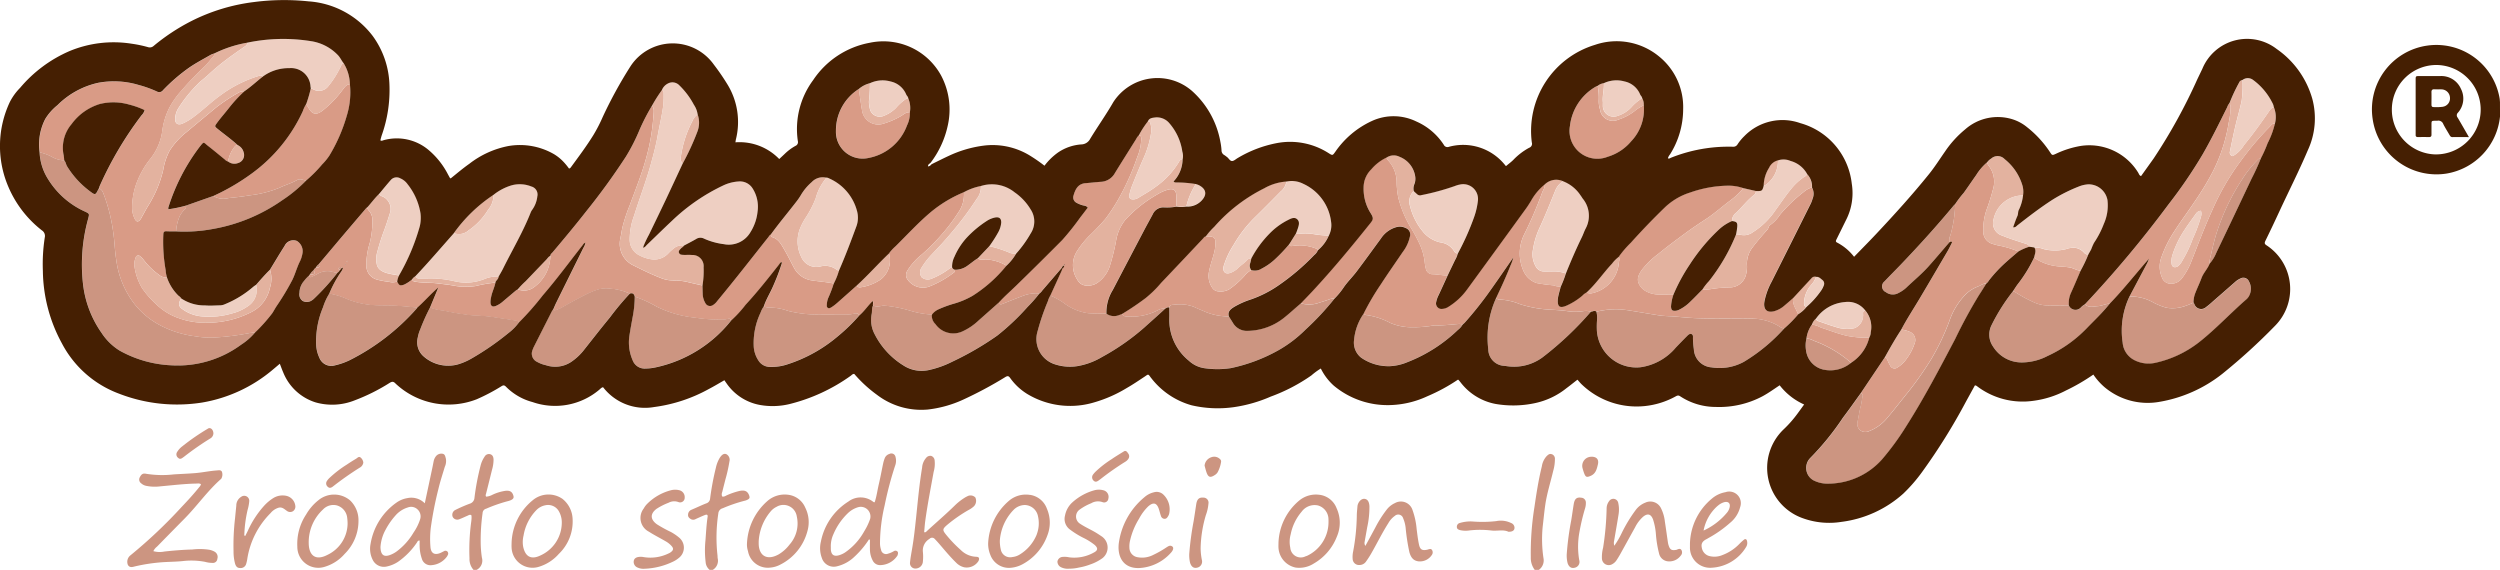
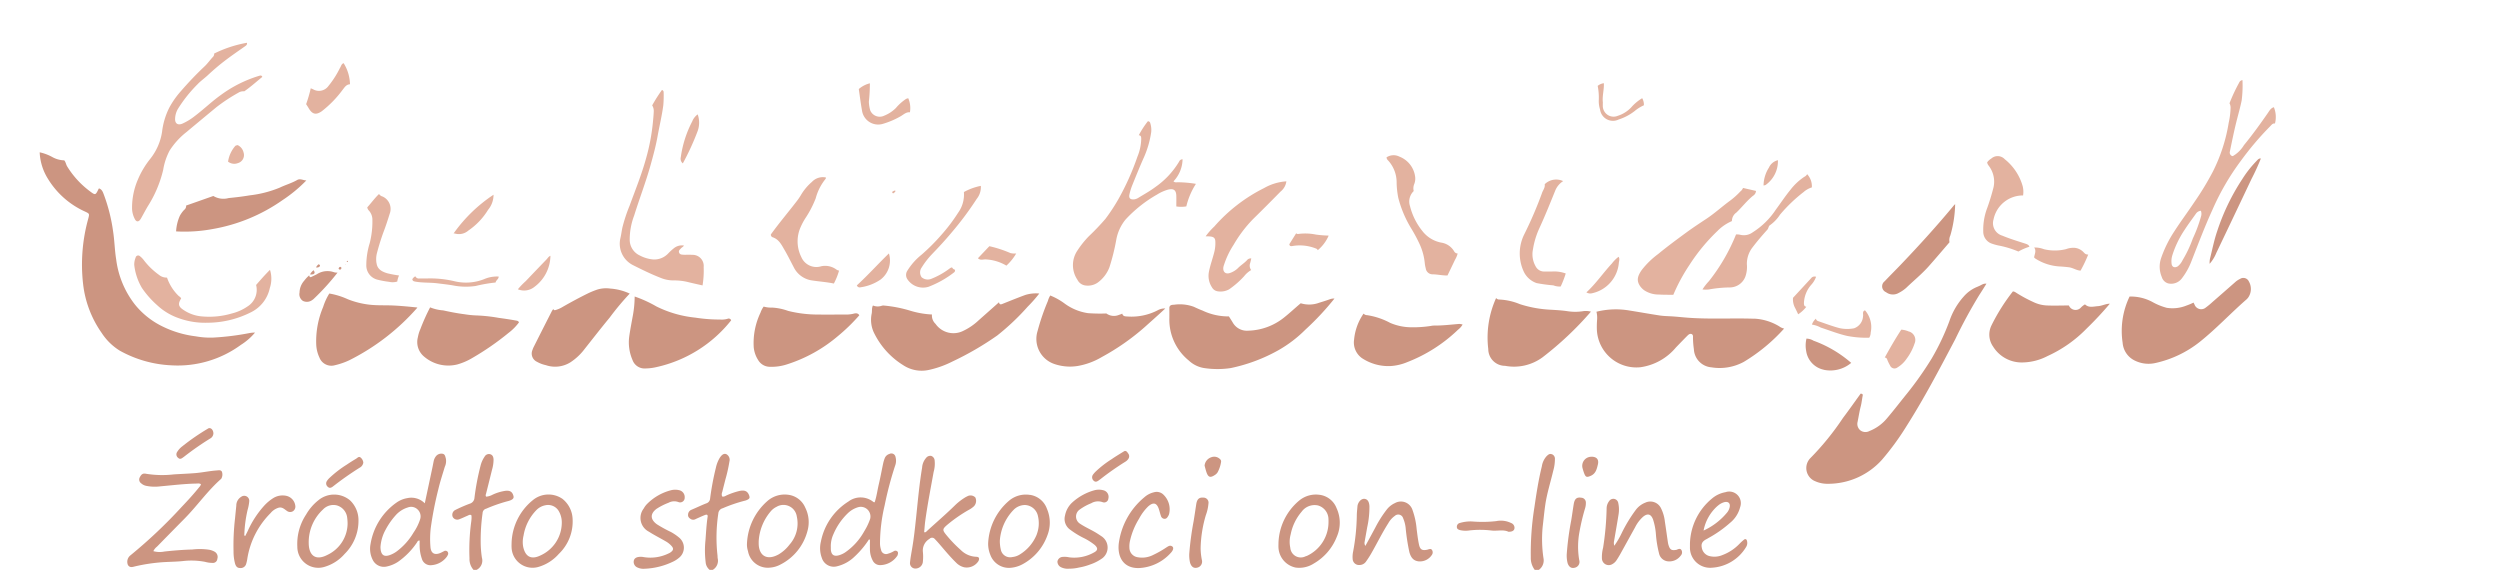
<svg xmlns="http://www.w3.org/2000/svg" width="247.932" height="56.513" viewBox="0 0 247.932 56.513">
  <g transform="translate(351.059 -1028.724)">
-     <path d="M-306.76,1072.987a.958.958,0,0,0-1.213.5c-.5.775-.967,1.57-1.448,2.356a2.919,2.919,0,0,1-.016,1.8,3.485,3.485,0,0,1-1.915,2.43,9.616,9.616,0,0,1-4.28,1.017,7.67,7.67,0,0,1-2.81-.443,6.035,6.035,0,0,1-2.191-1.317,9.2,9.2,0,0,1-1.495-1.7,5.756,5.756,0,0,1-.756-2.278,1.8,1.8,0,0,1,.136-.719.258.258,0,0,1,.431-.142,2.195,2.195,0,0,1,.408.426,7.114,7.114,0,0,0,1.492,1.434,1.149,1.149,0,0,0,.783.26,3.062,3.062,0,0,1-.131-.719,16.046,16.046,0,0,1-.232-3.552c.006-.231.081-.329.321-.315.313.018.627.01.941.013a4.351,4.351,0,0,1,.371-1.548,2.712,2.712,0,0,1,.429-.588.466.466,0,0,0,.192-.427,12.973,12.973,0,0,1-1.774.372.662.662,0,0,1,0-.175,19.7,19.7,0,0,1,3.09-6c.477-.6.365-.48.856-.1.561.435,1.1.894,1.656,1.341a.707.707,0,0,0,.332.206,3.071,3.071,0,0,1,.685-1.521c.056-.085.166-.092.26-.116-.62-.572-1.311-1.055-1.963-1.588-.331-.271-.333-.268-.08-.617.389-.535.832-1.027,1.236-1.549a14.053,14.053,0,0,1,1.469-1.58.883.883,0,0,0-.568.129,17.187,17.187,0,0,0-2.184,1.437q-.781.642-1.557,1.29c-.468.389-.939.774-1.4,1.168a7.388,7.388,0,0,0-1.692,1.852,6.246,6.246,0,0,0-.637,1.914,11.8,11.8,0,0,1-1.535,3.622c-.219.369-.417.749-.627,1.123a1.138,1.138,0,0,1-.165.244c-.167.17-.317.158-.444-.045a2.361,2.361,0,0,1-.312-1.229,7.05,7.05,0,0,1,.569-2.733,8.633,8.633,0,0,1,1.233-2.074,5.661,5.661,0,0,0,1.174-2.681,7.158,7.158,0,0,1,.741-2.443,8.679,8.679,0,0,1,1.14-1.608,33.357,33.357,0,0,1,2.325-2.433c.317-.294.556-.652.853-.96a.421.421,0,0,0,.107-.319,1.852,1.852,0,0,0-.322.116c-.733.424-1.488.811-2.183,1.3a17.767,17.767,0,0,0-2.574,2.228.455.455,0,0,1-.6.118,11.515,11.515,0,0,0-1.816-.648,8.495,8.495,0,0,0-4.014-.208,8.223,8.223,0,0,0-4.025,2.212,5.328,5.328,0,0,0-1.212,1.365,5.517,5.517,0,0,0-.564,3.313,4.588,4.588,0,0,1,1.228.456,2.537,2.537,0,0,0,1.206.34,3.569,3.569,0,0,0-.04-.443,3.619,3.619,0,0,1,.782-3.155,5.4,5.4,0,0,1,2.874-2.007,5.608,5.608,0,0,1,2.843.082,8.111,8.111,0,0,1,1.508.54.993.993,0,0,1-.288.506,35.248,35.248,0,0,0-4.179,7.069,1.225,1.225,0,0,0-.05.19c.325.107.4.42.5.677a16.962,16.962,0,0,1,.9,3.625c.141.909.154,1.831.3,2.736a9.105,9.105,0,0,0,1.877,4.5,8.005,8.005,0,0,0,2.512,2.047,10.292,10.292,0,0,0,3.515,1.084,7.979,7.979,0,0,0,1.72.123,25.974,25.974,0,0,0,3.511-.432,3.187,3.187,0,0,1,.635-.066,16.424,16.424,0,0,0,1.706-1.908c.161-.247.3-.509.461-.753a25.306,25.306,0,0,0,1.488-2.471c.325-.625.484-1.315.819-1.934a2.827,2.827,0,0,0,.223-.685A1.2,1.2,0,0,0-306.76,1072.987Zm130-8.35a4.856,4.856,0,0,0,2.326-1.531,4.586,4.586,0,0,0,1.252-3.58,3.828,3.828,0,0,0-.909.567,5.151,5.151,0,0,1-1.6.846,1.289,1.289,0,0,1-1.838-1,2.73,2.73,0,0,1-.123-.97,5.853,5.853,0,0,0-.112-1.368,1.347,1.347,0,0,0-.226.1,5.19,5.19,0,0,0-2.516,3.84A2.761,2.761,0,0,0-176.76,1064.637Zm-127.491.759a5.807,5.807,0,0,0,.723-.881,16.3,16.3,0,0,0,1.736-3.99,7.812,7.812,0,0,0,.3-3.088c-.386.017-.55.332-.753.58a10.736,10.736,0,0,1-2.029,2.082c-.6.422-.966.32-1.331-.314-.074-.128-.158-.251-.237-.376a3.263,3.263,0,0,0-.339.71,15.762,15.762,0,0,1-5.068,6.179,21.52,21.52,0,0,1-3.8,2.222,1.929,1.929,0,0,0,1.515.207c.7-.068,1.4-.151,2.09-.269a11.041,11.041,0,0,0,2.989-.768c.563-.271,1.171-.439,1.716-.752.307-.176.609.034.915.039A13.048,13.048,0,0,0-304.251,1065.4Zm54.221-.652a5.056,5.056,0,0,0,3.788-3.231,2.737,2.737,0,0,0,.279-1.293c-.383-.04-.635.236-.931.4a8.051,8.051,0,0,1-1.812.762,1.62,1.62,0,0,1-2-1.332c-.13-.709-.216-1.426-.321-2.14a4.879,4.879,0,0,0-2.264,4.168A2.654,2.654,0,0,0-250.03,1064.743Zm44.157,9.616a1.106,1.106,0,0,0,.354-.465c-.042-.124-.15-.157-.26-.2a4.337,4.337,0,0,0-2.247-.217c-.185.033-.282.01-.313-.179a16.191,16.191,0,0,1-1.488,1.561,6.014,6.014,0,0,1-1.293.885,1.266,1.266,0,0,1-1,.124,2.446,2.446,0,0,0-.7.611,8.678,8.678,0,0,1-1.487,1.3,1.745,1.745,0,0,1-1.144.194.771.771,0,0,1-.554-.387,2.083,2.083,0,0,1-.313-1.5c.132-.716.4-1.39.562-2.095a3.691,3.691,0,0,0,.084-.93c-.008-.337-.129-.472-.467-.519-.163-.022-.33-.016-.495-.022-.132.012-.189.124-.266.205q-2.078,2.2-4.154,4.393a11.072,11.072,0,0,1-1.555,1.523,26.615,26.615,0,0,1-2.3,1.551c.081.3.328.268.557.286a5.667,5.667,0,0,0,3-.641,1.363,1.363,0,0,1,.711-.156c.13-.051.241-.176.4-.1.046-.272.3-.267.465-.276a4.029,4.029,0,0,1,1.95.2c.285.131.569.266.863.373a5.983,5.983,0,0,0,2.629.586c-.167-.5.165-.742.507-.955a8.259,8.259,0,0,1,1.673-.745,11.385,11.385,0,0,0,2.65-1.334A22.9,22.9,0,0,0-205.874,1074.359Zm73.96,1.15a4.937,4.937,0,0,1-2.448-.8.644.644,0,0,1-.1-.1,13.838,13.838,0,0,1-1.558,2.565c-.205.256-.374.541-.559.812a.578.578,0,0,1,.274.1,13.944,13.944,0,0,0,1.732.944,3.47,3.47,0,0,0,1.372.351c.724.026,1.45,0,2.175,0a2.466,2.466,0,0,1,.213-1.24c.334-.73.642-1.472.96-2.209-.417-.022-.76-.289-1.179-.337C-131.327,1075.553-131.619,1075.524-131.913,1075.509Zm-6.1-2.081a4.922,4.922,0,0,1-.756-.221,1.26,1.26,0,0,1-.751-1.181,6.12,6.12,0,0,1,.327-2.134,21.419,21.419,0,0,0,.7-2.263,2.59,2.59,0,0,0-.36-1.934c-.1-.167-.262-.3-.276-.516a5.343,5.343,0,0,0-1.083,1.261c-.417.589-.819,1.188-1.24,1.773a10.569,10.569,0,0,0-.858,1.127,11.967,11.967,0,0,1-.478,3.1,1.1,1.1,0,0,0-.083.675c.061-.023.13-.078.18-.064.123.033.061.126.027.193-.134.265-.263.533-.413.789-.909,1.551-1.818,3.1-2.738,4.648-.613,1.029-1.273,2.03-1.83,3.092a2.359,2.359,0,0,1,.759.191.876.876,0,0,1,.555,1.195,5.265,5.265,0,0,1-.773,1.48,2.9,2.9,0,0,1-.916.879.477.477,0,0,1-.743-.2,3.889,3.889,0,0,1-.278-.579.257.257,0,0,0-.244-.2l-2.4,3.571c.114.021.236.025.2.2-.068.354-.1.717-.193,1.065-.132.51-.209,1.029-.314,1.544a.823.823,0,0,0,.285.842.836.836,0,0,0,.89.06,4.312,4.312,0,0,0,1.746-1.266c.693-.812,1.341-1.664,2.015-2.493a33.4,33.4,0,0,0,2.412-3.431,23.464,23.464,0,0,0,1.757-3.705,7.029,7.029,0,0,1,1.438-2.462,3.527,3.527,0,0,1,1.4-.971c.28-.088.508-.326.831-.291a.961.961,0,0,0,.256-.3,13.659,13.659,0,0,1,1.745-1.862c.386-.346.784-.679,1.177-1.018A9.765,9.765,0,0,0-138.014,1073.428Zm26.936-11.813a29.745,29.745,0,0,0-2.875,3.386,24.557,24.557,0,0,0-2.851,4.911c-.762,1.663-1.405,3.377-2.073,5.079a6.665,6.665,0,0,1-.937,1.682,1.326,1.326,0,0,1-1.363.512.932.932,0,0,1-.639-.638,2.62,2.62,0,0,1-.063-1.878,11.754,11.754,0,0,1,1.314-2.656c.641-1,1.353-1.946,2.009-2.933a28.343,28.343,0,0,0,1.793-2.955,16.583,16.583,0,0,0,1.583-4.866,7.73,7.73,0,0,0,.188-1.464.936.936,0,0,0-.107-.476,1.051,1.051,0,0,0-.219.382c-.787,1.582-1.563,3.17-2.446,4.7a46.878,46.878,0,0,1-3.378,4.948,110.726,110.726,0,0,1-8.292,9.913c.384.374.848.208,1.286.18.4-.026.769-.242,1.179-.243,1.367-1.414,2.576-2.966,3.877-4.443a3.041,3.041,0,0,1-.253.588q-.832,1.572-1.667,3.143a4.512,4.512,0,0,1,2.277.545,6.092,6.092,0,0,0,1.414.573,3.672,3.672,0,0,0,1.931-.217,6.443,6.443,0,0,0,.721-.3,2.616,2.616,0,0,1,.211-1c.178-.474.405-.93.58-1.4.193-.525.609-.919.808-1.437a1.846,1.846,0,0,1,.055-.585c.22-.893.4-1.8.7-2.667a21.617,21.617,0,0,1,2.481-5.146,10.879,10.879,0,0,1,1.432-1.817c.118-.112.22-.255.415-.226a12.511,12.511,0,0,0,.67-1.5,8.362,8.362,0,0,0,.728-1.969C-110.832,1061.288-110.938,1061.483-111.077,1061.615Zm-111.637,10.235c.269-.512.553-1.016.825-1.526a1.15,1.15,0,0,1,1.158-.685,4.974,4.974,0,0,0,1.184-.079c0-.347.007-.694,0-1.041-.013-.579-.263-.767-.833-.623a4.254,4.254,0,0,0-1.081.487,12.99,12.99,0,0,0-3.124,2.48,4.4,4.4,0,0,0-.917,2,20.762,20.762,0,0,1-.677,2.724,3.338,3.338,0,0,1-1.182,1.539,1.726,1.726,0,0,1-1.226.269,1.02,1.02,0,0,1-.77-.568,2.582,2.582,0,0,1,0-2.891,9.258,9.258,0,0,1,1.137-1.422,23.7,23.7,0,0,0,1.64-1.717,18.247,18.247,0,0,0,1.275-1.936,25.3,25.3,0,0,0,1.9-4.232,4.877,4.877,0,0,0,.378-1.775c0-.177-.01-.338-.241-.355a1.156,1.156,0,0,0-.261.357c-.7,1.118-1.412,2.234-2.1,3.36a1.677,1.677,0,0,1-1.4.887c-.494.029-.985.1-1.479.13-.7.049-1.028.466-1.246,1.276a.594.594,0,0,0,.309.673,2.607,2.607,0,0,0,.593.245c.165.057.364.03.522.236-.231.3-.465.618-.71.925a26.506,26.506,0,0,1-1.818,2.287q-2.273,2.285-4.582,4.533c-.567.551-1.163,1.073-1.7,1.657.025.193.125.251.308.176q.5-.2,1-.4c.441-.172.881-.348,1.327-.507a3.557,3.557,0,0,1,1.357-.133,1.209,1.209,0,0,0,.3-.313l1.911-2.222c.068-.1.09-.25.256-.242,0,0,0,0,0-.007l.011-.009.018-.12c.094.063.025.089-.018.12l0,.015h-.01a.329.329,0,0,1-.186.3,1.176,1.176,0,0,1-.051.184q-.566,1.245-1.136,2.489a6.416,6.416,0,0,1,1.407.786,5.17,5.17,0,0,0,2.336.966,16.607,16.607,0,0,0,1.82.031,4.2,4.2,0,0,1,.636-2.355Q-224.282,1074.833-222.714,1071.85Zm71.893,10.718a9.914,9.914,0,0,1-2.21-.181c-.887-.207-1.729-.54-2.59-.821a2.748,2.748,0,0,0-.884-.3,3.007,3.007,0,0,0-.547,1.386,1.436,1.436,0,0,1,.7.207,11.816,11.816,0,0,1,3.736,2.2A4.159,4.159,0,0,0-150.82,1082.568Zm-87.656-7.757c-.247,0-.526.114-.741-.118-.366.221-.688.5-1.038.747a2.023,2.023,0,0,1-1.236.4c0,.1.006.2-.1.263a9.844,9.844,0,0,1-2.529,1.425,1.864,1.864,0,0,1-2.083-.727.766.766,0,0,1-.037-.837,6.263,6.263,0,0,1,1.433-1.622,19.834,19.834,0,0,0,1.955-1.956,17.154,17.154,0,0,0,1.665-2.2,3.087,3.087,0,0,0,.574-2.054,12.717,12.717,0,0,0-3.362,2.044c-1.209,1.029-2.279,2.2-3.407,3.315a4.6,4.6,0,0,0-.666.726,2.382,2.382,0,0,1-.826,2.59,4.683,4.683,0,0,1-2,.77.3.3,0,0,1-.355-.19q-.977.869-1.956,1.738a4.613,4.613,0,0,1-.428.334c-.143.1-.327.233-.475.149-.168-.1-.1-.329-.094-.506a1.892,1.892,0,0,1,.163-.567,12.476,12.476,0,0,0,.505-1.334c-.722-.151-1.46-.2-2.186-.31a2.386,2.386,0,0,1-1.8-1.323c-.3-.568-.583-1.146-.907-1.7-.295-.5-.554-1.057-1.183-1.257a.276.276,0,0,1-.174-.275c-.114.049-.163.159-.233.249-1.684,2.119-3.341,4.258-5.072,6.34a1.5,1.5,0,0,1-.428.405.515.515,0,0,1-.75-.2,1.921,1.921,0,0,1-.267-.941c-.01-.263-.014-.527-.02-.791-.448-.1-.9-.2-1.345-.308a5.736,5.736,0,0,0-1.513-.188,3.327,3.327,0,0,1-1.3-.255c-.924-.359-1.813-.8-2.7-1.241a2.377,2.377,0,0,1-1.295-2.665c.079-.349.123-.709.2-1.064a15.613,15.613,0,0,1,.725-2.2c.571-1.562,1.2-3.106,1.637-4.711a20.06,20.06,0,0,0,.667-3.528c.031-.359.072-.718.085-1.08a1.017,1.017,0,0,0-.156-.613,20.493,20.493,0,0,0-1.24,2.4,18.589,18.589,0,0,1-1.369,2.685,66.45,66.45,0,0,1-3.925,5.407c-1.078,1.376-2.2,2.719-3.325,4.053-.092.109-.228.2-.232.365a3.911,3.911,0,0,1-1.593,3.087,1.63,1.63,0,0,1-1.638.234,1.042,1.042,0,0,0-.167.1c-.428.358-.853.719-1.28,1.079a2.539,2.539,0,0,1-.748.474c-.305.112-.477,0-.508-.322a2.041,2.041,0,0,1,.057-.537c.087-.505.339-.959.434-1.46a14.794,14.794,0,0,0-1.981.345,6.649,6.649,0,0,1-2.059-.022c-.563-.11-1.133-.165-1.7-.239-.75-.1-1.509-.039-2.253-.178-.153-.029-.244-.078-.265-.233a3.63,3.63,0,0,1-.807.528c-.392.119-.467.092-.677-.3a1.538,1.538,0,0,1-.816.029,9.231,9.231,0,0,1-1.156-.214,1.451,1.451,0,0,1-1.1-1.456,7.471,7.471,0,0,1,.342-2.18,8.73,8.73,0,0,0,.26-2.389,1.366,1.366,0,0,0-.327-.807.577.577,0,0,1-.179-.34.31.31,0,0,0-.082.051q-1.37,1.607-2.738,3.218-1,1.185-2,2.375c.171.082.166.182.02.282a.424.424,0,0,1-.282.032.744.744,0,0,0-.244.278c.15.211.133.343-.069.41a.96.96,0,0,1-.284.006.1.1,0,0,0-.079.094c.019.127.058.232.219.156.177-.083.352-.172.528-.258a1.942,1.942,0,0,1,1.722-.2,1.123,1.123,0,0,0,.339.034.719.719,0,0,0,.248-.284c-.1-.037-.182-.1-.1-.208s.183-.108.252.03c.051,0,.159-.083.142.011a1.263,1.263,0,0,1-.2.386,11.519,11.519,0,0,0-1.156,2.142,7.332,7.332,0,0,1,1.828.569,8.354,8.354,0,0,0,2.186.546c.759.083,1.511.047,2.266.076.819.032,1.633.114,2.448.2.723-.634,1.343-1.374,2.094-2l-.826,1.991a4.165,4.165,0,0,0,1.291.3c.7.156,1.414.293,2.129.384a9.1,9.1,0,0,0,1.175.118,15.938,15.938,0,0,1,2.2.239c.566.076,1.134.166,1.7.262.138.023.26.041.316.189a28.585,28.585,0,0,0,2.375-2.7c1.377-1.592,2.62-3.295,3.925-4.947.076-.1.119-.233.3-.264a1.386,1.386,0,0,1-.2.5q-1.348,2.728-2.7,5.453c-.1.206-.188.42-.281.631.044.075.1.133.2.1a2.805,2.805,0,0,0,.639-.264c.871-.5,1.755-.983,2.659-1.424a8.542,8.542,0,0,1,.869-.35,2.99,2.99,0,0,1,1.323-.095,5.415,5.415,0,0,1,1.9.491c.278-.094.428.024.488.293a12.173,12.173,0,0,1,2.155.984,11.121,11.121,0,0,0,3.86,1.11,15.4,15.4,0,0,0,2.453.189,2.078,2.078,0,0,0,.734-.07.26.26,0,0,1,.368.148,11.536,11.536,0,0,0,1.426-1.555c1.165-1.262,2.231-2.611,3.293-3.961.08-.1.135-.23.273-.274.059.1,0,.19-.025.282a21.417,21.417,0,0,1-.82,2.123c-.291.679-.7,1.3-.923,2.013a2.5,2.5,0,0,0,.829.1,5.592,5.592,0,0,1,1.591.327,12.056,12.056,0,0,0,2.929.363c.893.012,1.787,0,2.68,0a3.238,3.238,0,0,0,.835-.072c.205-.054.466-.12.62.146.5-.416.846-.974,1.323-1.428.075.17,0,.318.03.461a1.215,1.215,0,0,0,.869.026.488.488,0,0,1,.244-.019,12.913,12.913,0,0,1,2.606.515,8.845,8.845,0,0,0,2.131.37,1.655,1.655,0,0,1,.687-.547,11.436,11.436,0,0,1,1.484-.543,8.165,8.165,0,0,0,1.864-.783,13.769,13.769,0,0,0,3.348-2.975A4.394,4.394,0,0,0-238.476,1074.81Zm-63.435.482-.117.09-.027.032-.015.01-.027.049c0-.011,0-.027,0-.033a.1.1,0,0,1,.025-.016l.009-.016.033-.026.107-.126.029.005Zm.155-.22a.055.055,0,0,1-.045-.089.078.078,0,0,1,.073-.025c.018.007.024.046.035.071C-301.714,1075.044-301.737,1075.074-301.756,1075.072Zm143.38,3.544c-.3.26-.59.527-.9.778a2.57,2.57,0,0,1-1,.539c-.663.168-1.031-.136-.979-.8a2.917,2.917,0,0,1,.05-.293,6.814,6.814,0,0,1,.673-1.806q1.9-3.791,3.8-7.585a3.155,3.155,0,0,0,.279-.687,1.247,1.247,0,0,0-.062-1.093,2.218,2.218,0,0,0-.81.452,15.17,15.17,0,0,0-2.345,2.248,3.83,3.83,0,0,1-.98,1.032c-.165.089-.147.314-.275.456-.506.56-1,1.131-1.455,1.735a2.667,2.667,0,0,0-.576,1.691,2.882,2.882,0,0,1-.162,1.261,1.658,1.658,0,0,1-1.5,1.041,12.348,12.348,0,0,0-2.1.2,2.8,2.8,0,0,1-.642,0c-.394.4-.78.806-1.186,1.192a4.1,4.1,0,0,1-1.11.81,1.075,1.075,0,0,1-.325.111c-.368.041-.485-.053-.5-.424a4.416,4.416,0,0,1,.235-1.159c-.479-.008-.959,0-1.436-.03a2.568,2.568,0,0,1-1.445-.419,1.77,1.77,0,0,1-.417-.419c-.35-.522-.282-.949.164-1.59a8.213,8.213,0,0,1,1.621-1.581c.912-.751,1.866-1.454,2.82-2.153.65-.477,1.325-.92,2-1.365.824-.545,1.553-1.215,2.35-1.8a7.572,7.572,0,0,0,.99-.892.848.848,0,0,0,.267-.35,4.515,4.515,0,0,0-1.454-.242,11.712,11.712,0,0,0-3.779.67,6.413,6.413,0,0,0-2.5,1.451q-1.761,1.705-3.4,3.528a10.179,10.179,0,0,0-1.217,1.419c.144.2.044.408.027.615a3.387,3.387,0,0,1-2.65,3,.729.729,0,0,1-.569-.086,1.294,1.294,0,0,0-.393.294,6.508,6.508,0,0,1-1.631,1.022c-.612.25-.845.09-.823-.553a2.552,2.552,0,0,1,.071-.488c.067-.288.15-.572.225-.858a1.669,1.669,0,0,1-.727-.112,15.255,15.255,0,0,1-1.659-.224,2.2,2.2,0,0,1-1.323-1.242,4.255,4.255,0,0,1,.071-3.546,39.245,39.245,0,0,0,1.78-4.133c.092-.294.332-.542.271-.884a5.58,5.58,0,0,0-1.36,1.622c-.156.253-.311.507-.485.748q-2.911,4.01-5.831,8.013a6.57,6.57,0,0,1-1.826,1.721,1.3,1.3,0,0,1-.644.236.546.546,0,0,1-.619-.682,2.621,2.621,0,0,1,.249-.7c.3-.635.587-1.275.879-1.913-.51.013-1.01-.112-1.522-.116a.68.68,0,0,1-.635-.6,3.034,3.034,0,0,1-.092-.482,5.855,5.855,0,0,0-.509-1.9,15.44,15.44,0,0,0-.812-1.524,11.163,11.163,0,0,1-1.31-3.081,8.648,8.648,0,0,1-.163-1.463,3.224,3.224,0,0,0-.853-2.25.431.431,0,0,1-.148-.3,4.5,4.5,0,0,0-1.515,1.162,2.527,2.527,0,0,0-.772,1.822,4.477,4.477,0,0,0,.7,2.539c.287.464.277.608-.022.982-1.857,2.321-3.748,4.613-5.776,6.788-.372.4-.753.787-1.13,1.18a2.832,2.832,0,0,0,1.834-.053c.346-.105.691-.214,1.031-.336a1.238,1.238,0,0,1,.482-.081,7.464,7.464,0,0,0,.908-1.1c.38-.575.882-1.056,1.3-1.6.816-1.081,1.606-2.182,2.409-3.273a2.705,2.705,0,0,1,1.525-1.118,1.3,1.3,0,0,1,.916.088.682.682,0,0,1,.424.844,3.773,3.773,0,0,1-.7,1.517c-.722,1.067-1.462,2.123-2.166,3.2a25.172,25.172,0,0,0-1.729,2.943.462.462,0,0,0,.353.155,7.075,7.075,0,0,1,2.276.761,5.349,5.349,0,0,0,2.154.44,11.218,11.218,0,0,0,1.909-.136,1.5,1.5,0,0,1,.293-.033c.838.009,1.668-.094,2.5-.163a1.3,1.3,0,0,1,.336.061c.072-.066.152-.126.217-.2a36.217,36.217,0,0,0,2.529-3.184c.765-1.076,1.51-2.167,2.28-3.274a3.88,3.88,0,0,1-.282.811c-.427,1.092-.926,2.152-1.422,3.214a.373.373,0,0,0,.3.149,5.971,5.971,0,0,1,2.058.459,11.792,11.792,0,0,0,3.139.556c.534.034,1.077.064,1.613.147a5.016,5.016,0,0,0,1.479,0,1.875,1.875,0,0,1,.817.041c.181,0,.365-.178.543.009a7.959,7.959,0,0,1,3.227-.128c1.019.16,2.034.346,3.053.5.355.053.721.062,1.077.081.574.031,1.146.1,1.718.14,2.191.161,4.385.025,6.575.1a5.3,5.3,0,0,1,2.474.762,1.238,1.238,0,0,0,.488.223,12.387,12.387,0,0,0,1.406-1.421c-.1-.2-.193-.408-.294-.61A1.773,1.773,0,0,1-158.376,1078.616Z" transform="translate(-14.855 -20.36)" fill="#d99b86" />
    <path d="M-307.6,1135.811a1.756,1.756,0,0,0-1.287.231,4.421,4.421,0,0,0-.908.764,9.644,9.644,0,0,0-1.594,2.441c-.085.19-.187.372-.281.559-.112-.064-.084-.135-.08-.191a12.745,12.745,0,0,1,.321-2.4,4.173,4.173,0,0,0,.161-.823.5.5,0,0,0-.8-.476,1.009,1.009,0,0,0-.479.872c-.041.427-.087.854-.128,1.282a23.3,23.3,0,0,0-.146,3.265,4.528,4.528,0,0,0,.158,1.225c.078.238.2.412.484.413a.561.561,0,0,0,.608-.405,3.208,3.208,0,0,0,.118-.531,8.2,8.2,0,0,1,2.309-4.515,1.635,1.635,0,0,1,.814-.536c.343-.075.554.153.8.322a.531.531,0,0,0,.609.028.552.552,0,0,0,.22-.57A1.145,1.145,0,0,0-307.6,1135.811Zm3.2.436a4.957,4.957,0,0,0-1.222,1.418,5.274,5.274,0,0,0-.873,3.2,2.079,2.079,0,0,0,2.672,2,4.215,4.215,0,0,0,2.018-1.289,4.607,4.607,0,0,0,1.375-3.294,2.716,2.716,0,0,0-.826-2.009A2.45,2.45,0,0,0-304.4,1136.247Zm.909,5.413c-1.181.63-1.854.08-1.874-1.134a4.424,4.424,0,0,1,1.422-3.364,1.417,1.417,0,0,1,1.363-.4,1.43,1.43,0,0,1,1.034,1.257,4.342,4.342,0,0,1,.035.607A3.484,3.484,0,0,1-303.489,1141.66Zm-10.975-8.365c-.709.047-1.4.2-2.112.262-.724.061-1.451.084-2.175.132a10,10,0,0,1-2.765-.066c-.283-.06-.45.052-.589.333a.455.455,0,0,0,.128.619,1.043,1.043,0,0,0,.479.245,4.243,4.243,0,0,0,1.429.052c1.217-.107,2.43-.26,3.654-.276a.531.531,0,0,1,.364.061.567.567,0,0,1-.155.278c-.55.683-1.139,1.33-1.745,1.964a48.438,48.438,0,0,1-5.072,4.8.961.961,0,0,0-.112.1.811.811,0,0,0-.158.873c.186.3.457.2.712.136a17.57,17.57,0,0,1,2.392-.384c.774-.072,1.551-.061,2.324-.138a7.248,7.248,0,0,1,2.223.075,2.8,2.8,0,0,0,.733.105.436.436,0,0,0,.483-.4.6.6,0,0,0-.287-.721,1.727,1.727,0,0,0-.559-.19,6.4,6.4,0,0,0-1.627-.019c-.926.025-1.846.1-2.766.2a2.354,2.354,0,0,1-1.106-.035,1.212,1.212,0,0,1,.359-.446q1.388-1.419,2.782-2.831c1.238-1.261,2.252-2.728,3.59-3.9a.825.825,0,0,0,.064-.711C-314.1,1133.229-314.279,1133.282-314.464,1133.295Zm39.042-18.031a2.988,2.988,0,0,0-1.323.095,8.514,8.514,0,0,0-.869.35c-.9.441-1.789.92-2.659,1.423a2.8,2.8,0,0,1-.639.264c-.1.029-.152-.03-.2-.1a1.75,1.75,0,0,0-.14.2q-.9,1.764-1.788,3.53a2.333,2.333,0,0,0-.133.319.9.9,0,0,0,.444,1.175,3.136,3.136,0,0,0,.877.333,2.861,2.861,0,0,0,2.472-.3,5.6,5.6,0,0,0,1.211-1.09c.883-1.113,1.752-2.237,2.658-3.332a26.506,26.506,0,0,1,1.982-2.373A5.415,5.415,0,0,0-275.422,1115.263Zm-9.673,20.446c-.121-.309-.315-.425-.712-.4a4.555,4.555,0,0,0-1.324.393,1.644,1.644,0,0,1-.633.194c-.089-.116-.036-.209-.012-.3.2-.785.394-1.569.588-2.354a3.657,3.657,0,0,0,.155-1.025c-.01-.251-.082-.464-.348-.537a.49.49,0,0,0-.543.255,2.693,2.693,0,0,0-.4.9,24.349,24.349,0,0,0-.6,3.158.649.649,0,0,1-.473.6,14.729,14.729,0,0,0-1.453.634.537.537,0,0,0-.23.683.511.511,0,0,0,.639.228c.278-.1.546-.236.82-.351.117-.049.23-.143.386-.055a1.219,1.219,0,0,1,.021.182,2.969,2.969,0,0,1-.024.4,20.967,20.967,0,0,0-.181,3.708,1.613,1.613,0,0,0,.4,1.134h.3a1.026,1.026,0,0,0,.533-1.2,10.44,10.44,0,0,1-.122-1.479,19.377,19.377,0,0,1,.189-2.963.459.459,0,0,1,.349-.422,15.1,15.1,0,0,1,2.1-.737,1.878,1.878,0,0,0,.375-.123C-285.04,1136.1-284.992,1135.971-285.1,1135.709Zm4.9.407a2.438,2.438,0,0,0-2.95.132,5.677,5.677,0,0,0-2.1,4.256c0,.132-.01.265,0,.4a2.08,2.08,0,0,0,2.612,1.973,4.259,4.259,0,0,0,2.068-1.3,4.452,4.452,0,0,0,1.371-3.488A2.673,2.673,0,0,0-280.2,1136.116Zm-2.168,5.6c-.9.449-1.522.176-1.737-.88a2.659,2.659,0,0,1,.042-1.077,4.711,4.711,0,0,1,1.3-2.558,1.681,1.681,0,0,1,.862-.452,1.229,1.229,0,0,1,1.32.559,2.242,2.242,0,0,1,.31,1.236A3.583,3.583,0,0,1-282.364,1141.717Zm10.391-18.535a5.114,5.114,0,0,0,1.129-.143,13.028,13.028,0,0,0,7.374-4.63.26.26,0,0,0-.368-.149,2.079,2.079,0,0,1-.734.07,15.412,15.412,0,0,1-2.453-.189,11.119,11.119,0,0,1-3.86-1.11,12.182,12.182,0,0,0-2.155-.984,10.675,10.675,0,0,1-.176,1.872c-.128.7-.265,1.4-.363,2.1a4.391,4.391,0,0,0,.328,2.328A1.266,1.266,0,0,0-271.972,1123.182Zm-28.253,8.828c-.181-.138-.3.041-.435.12-.311.187-.621.377-.92.583a10.94,10.94,0,0,0-1.723,1.326,1.576,1.576,0,0,0-.279.344.427.427,0,0,0,.112.539c.167.158.325.1.488-.019a30.989,30.989,0,0,1,2.67-1.878.68.68,0,0,0,.363-.505A.755.755,0,0,0-300.225,1132.01Zm-14.684-22.652a17.111,17.111,0,0,0,6.951-2.872,14.024,14.024,0,0,0,2.361-1.953c-.306,0-.607-.215-.915-.039-.546.313-1.153.481-1.716.752a11.045,11.045,0,0,1-2.989.768c-.692.119-1.391.2-2.09.269a1.931,1.931,0,0,1-1.516-.207l-2.7.951a.467.467,0,0,1-.192.427,2.709,2.709,0,0,0-.429.588,4.351,4.351,0,0,0-.371,1.548A15.162,15.162,0,0,0-314.909,1109.358Zm13.376,3.271c.02,0,.042-.028.064-.043-.011-.025-.017-.063-.035-.071a.078.078,0,0,0-.073.025A.055.055,0,0,0-301.534,1112.629Zm-1.788,3.12a5.87,5.87,0,0,0-.614,1.343,8.7,8.7,0,0,0-.684,3.719,3.388,3.388,0,0,0,.318,1.289,1.268,1.268,0,0,0,1.545.758,7.03,7.03,0,0,0,1.4-.482,22.11,22.11,0,0,0,6.743-5.195c.011-.011.012-.03.018-.046-.815-.082-1.629-.164-2.448-.2-.755-.029-1.507.007-2.266-.075a8.358,8.358,0,0,1-2.186-.546A7.332,7.332,0,0,0-303.321,1115.75Zm42.536,6.61a1.349,1.349,0,0,0,1.153.658,4.947,4.947,0,0,0,1.754-.259,14.627,14.627,0,0,0,4.951-2.749,18.04,18.04,0,0,0,2.167-2.1c-.153-.266-.414-.2-.62-.146a3.244,3.244,0,0,1-.835.072c-.893,0-1.787.01-2.68,0a12.056,12.056,0,0,1-2.929-.363,5.592,5.592,0,0,0-1.591-.328,2.493,2.493,0,0,1-.829-.1,2.248,2.248,0,0,0-.317.61,6.991,6.991,0,0,0-.671,3.415A2.837,2.837,0,0,0-260.786,1122.359Zm-33.17-.383a3.684,3.684,0,0,0,3.328.808,6.069,6.069,0,0,0,1.452-.621,26.82,26.82,0,0,0,3.62-2.5,5.164,5.164,0,0,0,1.042-1.049c-.055-.148-.177-.166-.316-.189-.565-.1-1.134-.186-1.7-.262a15.938,15.938,0,0,0-2.2-.239,9.12,9.12,0,0,1-1.175-.118c-.715-.09-1.425-.228-2.129-.384a4.158,4.158,0,0,1-1.291-.3,20.01,20.01,0,0,0-.966,2.155,3.528,3.528,0,0,0-.246.8A1.869,1.869,0,0,0-293.956,1121.977Zm145.014-6.36a1.138,1.138,0,0,0,1.263.075,3.5,3.5,0,0,0,.738-.5c.738-.711,1.538-1.359,2.222-2.125.7-.788,1.385-1.6,2.076-2.4a1.1,1.1,0,0,1,.083-.675,11.967,11.967,0,0,0,.478-3.1.861.861,0,0,0-.111.1c-1.678,2.027-3.445,3.973-5.262,5.875-.537.562-1.09,1.109-1.624,1.674A.628.628,0,0,0-148.942,1115.617Zm-52.033,6.5a4.758,4.758,0,0,0,2.849.83,5.1,5.1,0,0,0,1.728-.4,15.154,15.154,0,0,0,5.013-3.205,1.745,1.745,0,0,0,.455-.515,1.3,1.3,0,0,0-.336-.061c-.833.069-1.663.171-2.5.163a1.514,1.514,0,0,0-.293.034,11.243,11.243,0,0,1-1.909.136,5.347,5.347,0,0,1-2.154-.44,7.075,7.075,0,0,0-2.276-.761.462.462,0,0,1-.353-.155,5.388,5.388,0,0,0-.94,2.567A1.9,1.9,0,0,0-200.975,1122.112Zm-103.38-8.987c.146-.1.15-.2-.02-.282a.735.735,0,0,0-.262.314A.425.425,0,0,0-304.355,1113.125Zm33.518,23.954a6.082,6.082,0,0,1,1.148-.578,1.184,1.184,0,0,1,1-.068.452.452,0,0,0,.61-.435.7.7,0,0,0-.577-.754,1.684,1.684,0,0,0-.834.026,5.142,5.142,0,0,0-2.293,1.32,1.976,1.976,0,0,0-.356.473,1.529,1.529,0,0,0,.518,2.307c.529.341,1.092.621,1.634.937a2.3,2.3,0,0,1,.618.49c.2.236.178.393-.066.583a1.014,1.014,0,0,1-.255.15,4.12,4.12,0,0,1-2.458.356,1.421,1.421,0,0,0-.443-.021c-.325.029-.508.179-.54.413a.6.6,0,0,0,.368.639,1.406,1.406,0,0,0,.694.125,7.117,7.117,0,0,0,2.934-.754,2.6,2.6,0,0,0,.453-.3,1.291,1.291,0,0,0,.058-2.031,4.971,4.971,0,0,0-.816-.558,13.2,13.2,0,0,1-1.389-.763C-271.518,1138.144-271.516,1137.571-270.838,1137.079Zm-41.221-16.261a5.945,5.945,0,0,0,1.369-1.2,3.2,3.2,0,0,0-.635.066,25.954,25.954,0,0,1-3.511.432,7.972,7.972,0,0,1-1.72-.123,10.3,10.3,0,0,1-3.515-1.084,8.005,8.005,0,0,1-2.512-2.047,9.105,9.105,0,0,1-1.877-4.5c-.148-.905-.161-1.827-.3-2.736a16.958,16.958,0,0,0-.9-3.625c-.1-.258-.179-.57-.5-.677-.012.011-.03.02-.036.033-.317.657-.321.664-.9.225a8.878,8.878,0,0,1-2.227-2.444c-.117-.191-.132-.428-.29-.6a2.539,2.539,0,0,1-1.206-.34,4.589,4.589,0,0,0-1.228-.456,5.381,5.381,0,0,0,.83,2.645,8.3,8.3,0,0,0,3.664,3.23c.454.215.45.216.325.7a16.979,16.979,0,0,0-.519,6.429,10.463,10.463,0,0,0,1.85,4.91,5.726,5.726,0,0,0,1.792,1.756,11.559,11.559,0,0,0,5.153,1.457A10.6,10.6,0,0,0-312.058,1120.818Zm5.783-5.165a.793.793,0,0,0,.332.824.885.885,0,0,0,.934-.09.882.882,0,0,0,.155-.122,23.558,23.558,0,0,0,2.349-2.592,1.127,1.127,0,0,1-.339-.034,1.941,1.941,0,0,0-1.722.2c-.176.087-.351.175-.528.258-.161.075-.2-.029-.219-.157a3.651,3.651,0,0,0-.5.537A1.819,1.819,0,0,0-306.276,1115.653Zm-9.086,13.494a21.908,21.908,0,0,0-2.529,1.743,2.023,2.023,0,0,0-.556.626.43.43,0,0,0,.139.532c.147.146.3.091.445-.02.039-.03.081-.058.121-.086a28.67,28.67,0,0,1,2.6-1.813.61.61,0,0,0,.324-.5C-314.823,1129.24-315.111,1128.991-315.362,1129.147Zm10.411-15.3c.2-.067.219-.2.069-.41a1.163,1.163,0,0,0-.353.417A.965.965,0,0,0-304.951,1113.845Zm2.692-.455a.308.308,0,0,0,.148-.178c-.069-.138-.165-.152-.252-.03S-302.359,1113.353-302.259,1113.39Zm.59-.571-.029-.005-.03.03.041.005Zm9.734,28.474c-.122.051-.235.121-.356.173-.585.252-.946.054-1-.573a9.418,9.418,0,0,1,.033-1.931,35.421,35.421,0,0,1,.754-3.835c.174-.74.414-1.461.631-2.189a1.366,1.366,0,0,0,.11-.82c-.063-.2-.072-.447-.345-.486a.682.682,0,0,0-.656.27,1.178,1.178,0,0,0-.215.5c-.042.193-.075.389-.116.582-.246,1.158-.493,2.316-.76,3.567a1.869,1.869,0,0,0-1.719-.518,2.591,2.591,0,0,0-1.092.45,6.23,6.23,0,0,0-2.565,4.09,2.423,2.423,0,0,0,.218,1.594,1.231,1.231,0,0,0,1.373.653,3.253,3.253,0,0,0,1.137-.473,7.327,7.327,0,0,0,1.863-1.9c.062-.085.084-.225.274-.2,0,.159-.006.32,0,.481a4.046,4.046,0,0,0,.219,1.313.886.886,0,0,0,.993.64,2.074,2.074,0,0,0,1.5-.855.582.582,0,0,0,.069-.131.29.29,0,0,0-.029-.366A.28.28,0,0,0-291.935,1141.293Zm-2.392-3.125a5.053,5.053,0,0,1-.641,1.281,6.325,6.325,0,0,1-1.713,1.9,2.713,2.713,0,0,1-.659.34c-.52.178-.8.018-.888-.515a2.839,2.839,0,0,1-.021-.286,4.129,4.129,0,0,1,.5-1.707,7.142,7.142,0,0,1,.986-1.422,2.643,2.643,0,0,1,1.231-.8.911.911,0,0,1,.962.2A.933.933,0,0,1-294.326,1138.169Zm131.3,1.99a4.707,4.707,0,0,0-.438.4,4.546,4.546,0,0,1-1.68,1.116,2.039,2.039,0,0,1-1.358.095,1.026,1.026,0,0,1-.714-.864c-.081-.432.16-.642.49-.811.059-.03.116-.063.174-.1a11.628,11.628,0,0,0,2.147-1.508,2.934,2.934,0,0,0,1-1.56,1.151,1.151,0,0,0-1.463-1.478,2.808,2.808,0,0,0-1.331.629,5.983,5.983,0,0,0-2.185,4.494c0,.1,0,.2,0,.3a2,2,0,0,0,2.172,2.066,4.241,4.241,0,0,0,3.39-2.042.759.759,0,0,0,.093-.622C-162.763,1140.119-162.883,1140.052-163.024,1140.159Zm-2.6-3.359a1.6,1.6,0,0,1,.643-.361c.391-.105.624.113.537.5a1.263,1.263,0,0,1-.226.491,6.571,6.571,0,0,1-2.361,1.824A4.339,4.339,0,0,1-165.629,1136.8Zm-4.044,4.348a.736.736,0,0,1-.145.03c-.385.057-.54-.036-.67-.412a1.871,1.871,0,0,1-.084-.335c-.1-.685-.194-1.371-.3-2.056a3.89,3.89,0,0,0-.381-1.325,1.172,1.172,0,0,0-1.559-.565,2.173,2.173,0,0,0-.937.707,14.363,14.363,0,0,0-1.413,2.326,8.462,8.462,0,0,1-.726,1.242.911.911,0,0,1-.022-.479c.146-.861.3-1.721.437-2.585a3.017,3.017,0,0,0-.025-1.182.5.5,0,0,0-.391-.4.5.5,0,0,0-.514.222,1.189,1.189,0,0,0-.248.734,28.565,28.565,0,0,1-.35,3.892,3.616,3.616,0,0,0-.115,1.08.678.678,0,0,0,1.02.546,1.163,1.163,0,0,0,.433-.4c.127-.193.249-.39.362-.592.49-.88.973-1.765,1.464-2.645a3.529,3.529,0,0,1,.8-1.065c.453-.37.78-.278.988.26a6.26,6.26,0,0,1,.292,1.551,11,11,0,0,0,.3,1.8,1,1,0,0,0,.944.813,1.393,1.393,0,0,0,1.207-.565.466.466,0,0,0,.079-.551C-169.345,1141-169.516,1141.09-169.673,1141.148Zm-9.484-5.151c-.449-.076-.666.1-.753.622s-.16,1.075-.249,1.611a28.667,28.667,0,0,0-.443,3.3,3.039,3.039,0,0,0,.085.963c.133.377.375.534.7.446a.591.591,0,0,0,.451-.751,7.885,7.885,0,0,1,.022-2.8,20.347,20.347,0,0,1,.561-2.355,1.727,1.727,0,0,0,.074-.536A.48.48,0,0,0-179.156,1136Zm1.033-4.062a.9.9,0,0,0-.908,1.155c.043.159.091.317.148.471.152.406.262.44.668.259.492-.219.592-.676.7-1.125C-177.4,1132.217-177.629,1131.943-178.123,1131.935Zm-7.975,6.582a2.308,2.308,0,0,0-1.5-.2,12.278,12.278,0,0,1-2.375.035,3.692,3.692,0,0,0-1.22.146.383.383,0,0,0-.31.4c0,.2.155.265.326.313a2.484,2.484,0,0,0,.936.028,9.349,9.349,0,0,1,2.126.005c.6.079,1.223-.12,1.728.129.432.009.626-.158.6-.446A.521.521,0,0,0-186.1,1138.516Zm4.029-6.826c-.23-.1-.375.037-.524.175a1.923,1.923,0,0,0-.48,1.016c-.33,1.332-.538,2.685-.736,4.042a28.777,28.777,0,0,0-.361,4.985,1.958,1.958,0,0,0,.392,1.245h.4a1.145,1.145,0,0,0,.481-1.069,12.656,12.656,0,0,1-.094-3.21c.085-.721.153-1.445.256-2.163.165-1.147.523-2.25.788-3.375a4.223,4.223,0,0,0,.169-1.173A.471.471,0,0,0-182.069,1131.69Zm3.866-14.147a1.878,1.878,0,0,0-.817-.041,5.008,5.008,0,0,1-1.479,0c-.537-.083-1.079-.113-1.613-.147a11.793,11.793,0,0,1-3.139-.556,5.974,5.974,0,0,0-2.058-.459.374.374,0,0,1-.3-.149,9.5,9.5,0,0,0-.778,5.064,1.664,1.664,0,0,0,1.666,1.66,4.779,4.779,0,0,0,3.706-.837A32.447,32.447,0,0,0-178.2,1117.543Zm16.194.7c-2.19-.073-4.384.063-6.575-.1-.572-.042-1.144-.11-1.718-.14-.356-.019-.722-.027-1.077-.081-1.02-.154-2.035-.34-3.053-.5a7.961,7.961,0,0,0-3.227.129,2.47,2.47,0,0,1,.065.786,8.724,8.724,0,0,0-.018,1.09,3.922,3.922,0,0,0,4.323,3.627,5.6,5.6,0,0,0,3.512-1.96c.378-.393.756-.784,1.141-1.17.115-.116.265-.235.432-.151.151.076.119.261.119.406a8.657,8.657,0,0,0,.089,1.085,1.89,1.89,0,0,0,1.737,1.8,5.027,5.027,0,0,0,3.218-.544,17.382,17.382,0,0,0,3.994-3.3,1.242,1.242,0,0,1-.488-.223A5.292,5.292,0,0,0-162.009,1118.243Zm-32.353,22.889c-.585.144-.8.021-.911-.568-.1-.485-.154-.978-.218-1.469a7.411,7.411,0,0,0-.41-1.882,1.208,1.208,0,0,0-1.747-.683,2.174,2.174,0,0,0-.808.641,11.458,11.458,0,0,0-1.118,1.755c-.318.6-.641,1.188-1,1.847a.517.517,0,0,1-.071-.421c.078-.472.171-.942.249-1.414a9.245,9.245,0,0,0,.223-2.114c-.03-.441-.186-.677-.475-.716s-.582.229-.689.6a.719.719,0,0,0-.024.146c-.024.313-.064.626-.064.939a20.926,20.926,0,0,1-.374,3.594,2.492,2.492,0,0,0-.037.691.626.626,0,0,0,.672.59.787.787,0,0,0,.669-.365,8.922,8.922,0,0,0,.533-.835c.558-.976,1.052-1.989,1.657-2.938a2.209,2.209,0,0,1,.654-.735.5.5,0,0,1,.813.216,3.407,3.407,0,0,1,.255.953,20.011,20.011,0,0,0,.376,2.445c.167.573.435.844.924.9a1.423,1.423,0,0,0,1.309-.651.435.435,0,0,0,.012-.471C-194.065,1141.027-194.213,1141.1-194.363,1141.132Zm82.182-38.549a10.869,10.869,0,0,0-1.432,1.817,21.614,21.614,0,0,0-2.481,5.146c-.3.871-.478,1.775-.7,2.667a1.846,1.846,0,0,0-.055.585,3.767,3.767,0,0,0,.668-1.09q1.752-3.66,3.487-7.328a21.946,21.946,0,0,0,.925-2.022C-111.96,1102.328-112.062,1102.471-112.18,1102.583Zm-17.03,14.239a1.77,1.77,0,0,0-.421.333.713.713,0,0,1-1.174-.226c-.725,0-1.451.03-2.175,0a3.466,3.466,0,0,1-1.372-.351,13.928,13.928,0,0,1-1.732-.944.579.579,0,0,0-.274-.1,19.092,19.092,0,0,0-2.135,3.393,2.063,2.063,0,0,0,.174,2.082,3.334,3.334,0,0,0,2.927,1.571,5.55,5.55,0,0,0,2.473-.637,12.779,12.779,0,0,0,3.874-2.725,33.666,33.666,0,0,0,2.3-2.463c-.41,0-.777.217-1.179.243C-128.361,1117.03-128.826,1117.2-129.21,1116.822Zm15.415-2.543a1.939,1.939,0,0,0-.536.353q-1.113.979-2.231,1.951a6.874,6.874,0,0,1-.649.537.706.706,0,0,1-1.142-.3l-.092-.175a6.443,6.443,0,0,1-.721.3,3.672,3.672,0,0,1-1.931.218,6.1,6.1,0,0,1-1.414-.573,4.512,4.512,0,0,0-2.277-.545,7.861,7.861,0,0,0-.687,4.584,2.133,2.133,0,0,0,1.2,1.763,3.09,3.09,0,0,0,2.075.239,10.819,10.819,0,0,0,4.348-2.07c1.648-1.309,3.078-2.856,4.663-4.233a1.26,1.26,0,0,0,.193-.225,1.493,1.493,0,0,0,.042-1.55A.6.6,0,0,0-113.795,1114.279Zm-41.324,9.028a3.2,3.2,0,0,0,2.725-.684,11.818,11.818,0,0,0-3.736-2.2,1.434,1.434,0,0,0-.7-.207,2.922,2.922,0,0,0-.03,1.225A2.223,2.223,0,0,0-155.119,1123.307Zm15.3-8.255a3.526,3.526,0,0,0-1.4.972,7.028,7.028,0,0,0-1.438,2.462,23.474,23.474,0,0,1-1.757,3.705,33.416,33.416,0,0,1-2.412,3.431c-.674.829-1.322,1.68-2.015,2.493a4.314,4.314,0,0,1-1.746,1.266.836.836,0,0,1-.89-.06.823.823,0,0,1-.285-.842c.105-.514.182-1.034.314-1.543.09-.348.125-.711.193-1.065.034-.179-.088-.182-.2-.2-.582.8-1.15,1.616-1.75,2.406a26.748,26.748,0,0,1-3.247,4,1.407,1.407,0,0,0,.509,2.292,2.955,2.955,0,0,0,1.207.245,7.178,7.178,0,0,0,5.407-2.4,26.428,26.428,0,0,0,2.424-3.324c1.767-2.781,3.294-5.7,4.828-8.609a49.433,49.433,0,0,1,2.38-4.381c.246-.371.477-.752.715-1.129C-139.312,1114.726-139.539,1114.964-139.82,1115.052Zm-94.024,20.664a2.579,2.579,0,0,0-2.087.591,5.9,5.9,0,0,0-2.055,4.2,2.894,2.894,0,0,0,.22,1.165,1.966,1.966,0,0,0,2.085,1.266,2.994,2.994,0,0,0,1.083-.334,5.266,5.266,0,0,0,2.495-2.9,3.457,3.457,0,0,0-.053-2.609A2.107,2.107,0,0,0-233.844,1135.716Zm.678,3.923a4.149,4.149,0,0,1-1.668,1.976,1.67,1.67,0,0,1-.742.261.944.944,0,0,1-1.158-.753,3.562,3.562,0,0,1-.093-.875,4.862,4.862,0,0,1,1.345-3.029,1.592,1.592,0,0,1,1.154-.5,1.367,1.367,0,0,1,1.285,1.118A3.084,3.084,0,0,1-233.166,1139.639Zm4.007-16.7a7.05,7.05,0,0,0,2.452-.9,23.078,23.078,0,0,0,4.213-2.935c.693-.623,1.394-1.237,2.074-1.875a1.366,1.366,0,0,0-.711.156,5.667,5.667,0,0,1-3,.641c-.229-.018-.476.012-.557-.287a2.282,2.282,0,0,1-.318.122,1.28,1.28,0,0,1-1.256-.138,16.637,16.637,0,0,1-1.82-.031,5.17,5.17,0,0,1-2.336-.966,6.416,6.416,0,0,0-1.407-.786,1.955,1.955,0,0,0-.235.539,22.58,22.58,0,0,0-1.025,2.986,2.624,2.624,0,0,0,1.672,3.271A4.775,4.775,0,0,0-229.159,1122.944Zm24.05,12.769a2.6,2.6,0,0,0-2.041.578,5.711,5.711,0,0,0-2.043,4.185c0,.165-.012.331,0,.5a2.136,2.136,0,0,0,1.7,1.951,2.659,2.659,0,0,0,1.8-.4,5.282,5.282,0,0,0,2.285-2.657,3.451,3.451,0,0,0-.026-2.839A2.09,2.09,0,0,0-205.109,1135.713Zm.874,2.85a3.7,3.7,0,0,1-2.089,3.182,1.011,1.011,0,0,1-.186.066,1.042,1.042,0,0,1-1.512-.851,2.78,2.78,0,0,1,.037-1.321,4.9,4.9,0,0,1,1.085-2.248,1.587,1.587,0,0,1,1.616-.626,1.433,1.433,0,0,1,1.048,1.354A4.089,4.089,0,0,1-204.235,1138.563Zm-57.467-2.827c-.154-.385-.425-.516-.94-.408a7.214,7.214,0,0,0-1.219.411c-.161.065-.31.2-.508.134a.568.568,0,0,1,.011-.434c.1-.416.211-.832.314-1.248a15.188,15.188,0,0,0,.4-1.787.633.633,0,0,0-.3-.719c-.234-.1-.442.024-.669.373a3.259,3.259,0,0,0-.374.965,27.106,27.106,0,0,0-.574,3.062.538.538,0,0,1-.4.482c-.491.194-.967.426-1.455.63a.537.537,0,0,0-.331.507c-.016.208.133.33.291.427a.486.486,0,0,0,.474-.02c.3-.133.6-.276.908-.395.21-.081.3-.016.265.192-.117.768-.152,1.543-.212,2.316A9.815,9.815,0,0,0-266,1142.4a1.066,1.066,0,0,0,.4.758h.3a1.048,1.048,0,0,0,.494-1.146c-.017-.1-.01-.2-.021-.3a16.025,16.025,0,0,1,.082-4.147.575.575,0,0,1,.433-.518,14.908,14.908,0,0,1,2.152-.739,1.177,1.177,0,0,0,.28-.094C-261.627,1136.09-261.6,1136-261.7,1135.736Zm17.935-12.431a9.705,9.705,0,0,0,2.23-.809,29.834,29.834,0,0,0,4.453-2.585,23.642,23.642,0,0,0,3.022-2.861,13.684,13.684,0,0,0,1.146-1.3,3.56,3.56,0,0,0-1.357.133c-.446.159-.886.335-1.327.507q-.5.2-1,.4c-.183.075-.282.017-.308-.177-.676.6-1.35,1.2-2.029,1.8a5.845,5.845,0,0,1-1.5,1.03,2.168,2.168,0,0,1-2.77-.686,1.134,1.134,0,0,1-.352-.927,8.845,8.845,0,0,1-2.131-.37,12.9,12.9,0,0,0-2.606-.515.488.488,0,0,0-.244.019,1.215,1.215,0,0,1-.869-.027c-.146.258-.069.552-.131.824a2.983,2.983,0,0,0,.3,2.018,7.766,7.766,0,0,0,2.814,3.067A3.322,3.322,0,0,0-243.767,1123.305Zm-3.564,17.992a2.359,2.359,0,0,1-.589.254.5.5,0,0,1-.687-.385,2.113,2.113,0,0,1-.105-.682,16.666,16.666,0,0,1,.461-3.724,34.233,34.233,0,0,1,1.034-3.923,1.391,1.391,0,0,0,.045-.875.416.416,0,0,0-.614-.3.714.714,0,0,0-.458.423,3.587,3.587,0,0,0-.146.472c-.148.693-.272,1.392-.435,2.083-.142.6-.218,1.224-.416,1.813-.058-.012-.1-.01-.119-.027a2.011,2.011,0,0,0-2.493-.042,6.056,6.056,0,0,0-2.721,3.973,2.736,2.736,0,0,0,.092,1.607,1.242,1.242,0,0,0,1.536.83,3.752,3.752,0,0,0,1.711-.953,8.847,8.847,0,0,0,1.425-1.7l.1.021c0,.324-.007.649,0,.973a2.38,2.38,0,0,0,.276,1.094.8.8,0,0,0,.761.455,2.08,2.08,0,0,0,1.643-.877.366.366,0,0,0,.07-.13c.036-.128.072-.267-.048-.368A.287.287,0,0,0-247.331,1141.3Zm-2.353-3.208a6.1,6.1,0,0,1-.594,1.245,6.127,6.127,0,0,1-1.913,2.105,2.275,2.275,0,0,1-.583.267c-.521.146-.782-.044-.815-.6,0-.083,0-.165,0-.183a2.856,2.856,0,0,1,.262-1.314,6.281,6.281,0,0,1,1.455-2.1,2.468,2.468,0,0,1,1.025-.577A.958.958,0,0,1-249.684,1138.09Zm-8.089-2.376a2.6,2.6,0,0,0-2.123.631,5.934,5.934,0,0,0-2.007,4.169,2.122,2.122,0,0,0,.1.786,1.993,1.993,0,0,0,2.165,1.635,2.593,2.593,0,0,0,1.041-.3,5.2,5.2,0,0,0,2.69-3.331,3.2,3.2,0,0,0-.216-2.316A2.118,2.118,0,0,0-257.773,1135.714Zm.1,4.924a3.787,3.787,0,0,1-1.1.989c-.043.024-.088.045-.132.067-1.042.515-1.809.05-1.837-1.113,0-.083,0-.165,0-.248a5.007,5.007,0,0,1,1.156-2.937,1.794,1.794,0,0,1,.614-.492,1.337,1.337,0,0,1,2.01.964A3.155,3.155,0,0,1-257.669,1140.638Zm18.483,1.219a2.276,2.276,0,0,1-1.507-.667,12.912,12.912,0,0,1-1.316-1.348c-.565-.674-.567-.707.128-1.285a14.822,14.822,0,0,1,1.919-1.317,2.482,2.482,0,0,0,.57-.391.779.779,0,0,0,.139-.872.662.662,0,0,0-.817-.106,1.725,1.725,0,0,0-.26.143,5.7,5.7,0,0,0-.9.7c-.906.895-1.876,1.721-2.813,2.581-.068.063-.122.164-.286.128.036-.381.06-.77.113-1.154.223-1.618.539-3.221.828-4.828a2.972,2.972,0,0,0,.1-1.128.519.519,0,0,0-.333-.457.521.521,0,0,0-.523.208,1.612,1.612,0,0,0-.387.948c-.281,1.677-.429,3.371-.607,5.061-.1.935-.2,1.87-.355,2.8-.085.521-.188,1.039-.24,1.564a.534.534,0,0,0,.579.587.736.736,0,0,0,.7-.708,4.674,4.674,0,0,0,0-.941,1.331,1.331,0,0,1,.654-1.292.346.346,0,0,1,.526.013c.183.19.361.387.532.588.514.6,1.023,1.213,1.594,1.767a1.629,1.629,0,0,0,.809.454,1.386,1.386,0,0,0,1.4-.629C-238.817,1142-238.888,1141.86-239.186,1141.857Zm22.542-5.866c-.412-.041-.621.153-.7.645-.087.569-.168,1.14-.263,1.708a29.022,29.022,0,0,0-.428,3.185,3.247,3.247,0,0,0,.079.928c.13.391.35.555.68.486a.614.614,0,0,0,.488-.773,6.421,6.421,0,0,1-.123-1.127,12.292,12.292,0,0,1,.517-3.309,4.34,4.34,0,0,0,.26-1.154A.5.5,0,0,0-216.644,1135.991Zm.8-4.005a.97.97,0,0,0-.674.831c.047.17.1.395.171.613.186.565.395.63.89.29a.827.827,0,0,0,.236-.248,3.164,3.164,0,0,0,.339-1.026.293.293,0,0,0-.1-.267A.81.81,0,0,0-215.848,1131.985Zm9.34-12.668a27.079,27.079,0,0,0,2.869-3.072,1.242,1.242,0,0,0-.482.081c-.34.122-.685.231-1.031.336a2.832,2.832,0,0,1-1.834.053c-.571.476-1.11.988-1.695,1.448a5.914,5.914,0,0,1-3.529,1.271,1.607,1.607,0,0,1-1.53-.827c-.12-.2-.246-.392-.369-.587a5.982,5.982,0,0,1-2.629-.586c-.294-.108-.578-.242-.863-.373a4.028,4.028,0,0,0-1.95-.2c-.166.009-.419,0-.465.276,0,.363.006.727,0,1.09a5.221,5.221,0,0,0,1.93,4.169,2.867,2.867,0,0,0,1.588.755,8.813,8.813,0,0,0,2.568-.008,16.564,16.564,0,0,0,4.755-1.785A12.572,12.572,0,0,0-206.507,1119.318Zm-13.837,21.636a9.759,9.759,0,0,1-1.248.709,2.42,2.42,0,0,1-1.584.237.954.954,0,0,1-.8-.934,2.353,2.353,0,0,1,.047-.639,7.069,7.069,0,0,1,.907-2.238,4.844,4.844,0,0,1,.912-1.229c.506-.444.851-.356,1.056.274.072.219.123.445.2.661a.39.39,0,0,0,.354.3c.2.006.289-.137.373-.282a.723.723,0,0,0,.095-.228,2.01,2.01,0,0,0-.551-1.869.954.954,0,0,0-.958-.255,2.166,2.166,0,0,0-.958.5,7.157,7.157,0,0,0-2.538,4.624c-.135,1.384.538,2.433,2.014,2.392a4.519,4.519,0,0,0,3.134-1.488c.268-.273.323-.533.171-.648C-219.957,1140.657-220.151,1140.84-220.344,1140.954Zm-6.249-5.7a1.69,1.69,0,0,0-.882.015,5.424,5.424,0,0,0-2.187,1.22,2.357,2.357,0,0,0-.7,1.28,1.3,1.3,0,0,0,.507,1.4,8.515,8.515,0,0,0,1.305.807,5.939,5.939,0,0,1,1.131.709c.332.3.327.534-.055.736a3.966,3.966,0,0,1-2.48.491,2.061,2.061,0,0,0-.639-.042.554.554,0,0,0-.521.453.631.631,0,0,0,.383.585,1.536,1.536,0,0,0,.774.131,4.183,4.183,0,0,0,.981-.114,5.854,5.854,0,0,0,1.1-.3,4.607,4.607,0,0,0,1.228-.63,1.338,1.338,0,0,0-.044-2.136c-.233-.156-.464-.313-.708-.454-.487-.28-1-.508-1.469-.823a.839.839,0,0,1-.064-1.387,5.172,5.172,0,0,1,1.165-.644,1.324,1.324,0,0,1,1.136-.107.421.421,0,0,0,.57-.368A.667.667,0,0,0-226.593,1135.255Zm2.172-3.9c-.059.032-.133.067-.2.111-.377.237-.762.463-1.126.719a10.192,10.192,0,0,0-1.562,1.211,2.33,2.33,0,0,0-.291.335.45.45,0,0,0,.079.585c.173.166.33.089.487-.021.068-.047.133-.1.2-.145a27.272,27.272,0,0,1,2.471-1.729.9.9,0,0,0,.309-.316.443.443,0,0,0-.058-.508C-224.18,1131.49-224.246,1131.368-224.421,1131.359Z" transform="translate(-15.077 -57.917)" fill="#cc9581" />
    <path d="M-219.354,1071.39a1.623,1.623,0,0,1-1.983-.91,3.471,3.471,0,0,1-.055-3,6.119,6.119,0,0,1,.441-.827,10.239,10.239,0,0,0,1.044-2.007,5.1,5.1,0,0,1,.975-1.917c.029-.03.024-.094.035-.141a1.485,1.485,0,0,0-1.394.443,5.176,5.176,0,0,0-1.1,1.326,6.4,6.4,0,0,1-.451.648c-.835,1.082-1.72,2.125-2.518,3.235a.276.276,0,0,0,.174.275c.628.2.888.753,1.183,1.257.324.554.607,1.132.907,1.7a2.386,2.386,0,0,0,1.8,1.323c.727.112,1.464.159,2.186.31a6.4,6.4,0,0,0,.516-1.284.563.563,0,0,1-.27-.108A1.88,1.88,0,0,0-219.354,1071.39Zm-12.809-1.13a4.077,4.077,0,0,0-.444-.011c-.132,0-.264.009-.4,0-.181-.01-.382-.009-.454-.221-.065-.189.087-.3.2-.421.087-.1.222-.144.282-.271a1.267,1.267,0,0,0-1.015.284,5.622,5.622,0,0,0-.543.5,1.9,1.9,0,0,1-1.461.6,3.493,3.493,0,0,1-1.363-.4,1.712,1.712,0,0,1-.994-1.587,6.664,6.664,0,0,1,.439-2.365c.528-1.7,1.174-3.36,1.648-5.075.254-.918.505-1.842.673-2.778.185-1.033.436-2.054.572-3.1a10.88,10.88,0,0,0,.032-1.284.23.23,0,0,0-.166-.223,14.868,14.868,0,0,0-.971,1.531,1.017,1.017,0,0,1,.156.613c-.012.362-.053.721-.085,1.08a20.062,20.062,0,0,1-.667,3.528c-.438,1.6-1.066,3.149-1.637,4.711a15.611,15.611,0,0,0-.725,2.2c-.073.354-.116.715-.2,1.064a2.378,2.378,0,0,0,1.295,2.665c.885.445,1.774.881,2.7,1.241a3.329,3.329,0,0,0,1.3.255,5.736,5.736,0,0,1,1.513.188c.447.108.9.206,1.345.308a8.951,8.951,0,0,0,.112-1.821A1.1,1.1,0,0,0-232.163,1070.259Zm-14.447.459q-1.03,1.068-2.052,2.142a7.836,7.836,0,0,0-.787.814,1.63,1.63,0,0,0,1.638-.234,3.911,3.911,0,0,0,1.593-3.087C-246.4,1070.42-246.486,1070.59-246.609,1070.718Zm-6.185,1.951a4.893,4.893,0,0,1-2.9.216,10.408,10.408,0,0,0-2.828-.282c-.23,0-.461,0-.692,0a.38.38,0,0,1-.4-.218.778.778,0,0,0-.3.29c.021.155.112.2.265.233.745.14,1.5.081,2.253.178.568.074,1.138.129,1.7.239a6.646,6.646,0,0,0,2.059.022,14.8,14.8,0,0,1,1.981-.345c.037-.231.312-.338.308-.591A3.209,3.209,0,0,0-252.794,1072.67Zm44.421-2.48c.675-.7,1.335-1.41,1.956-2.16a31.106,31.106,0,0,0,2.475-3.319,1.848,1.848,0,0,0,.409-1.292,5.776,5.776,0,0,0-1.679.612,3.087,3.087,0,0,1-.574,2.054,17.154,17.154,0,0,1-1.665,2.2,19.834,19.834,0,0,1-1.955,1.956,6.261,6.261,0,0,0-1.433,1.622.766.766,0,0,0,.037.837,1.864,1.864,0,0,0,2.083.727,9.848,9.848,0,0,0,2.529-1.425c.1-.065.092-.166.1-.263a.42.42,0,0,1-.29-.229c-.126,0-.207.079-.3.143a7.734,7.734,0,0,1-1.761.983.929.929,0,0,1-.967-.157.836.836,0,0,1,.014-.972A7.8,7.8,0,0,1-208.373,1070.19Zm-7.457,3.1a.3.3,0,0,0,.355.19,4.683,4.683,0,0,0,2-.77,2.382,2.382,0,0,0,.826-2.59C-213.724,1071.155-214.723,1072.275-215.829,1073.286Zm5.264-17.164a2.445,2.445,0,0,0-.163-1.393.576.576,0,0,0-.274.1,4.771,4.771,0,0,0-.95.86,3.441,3.441,0,0,1-1.146.758,1.019,1.019,0,0,1-1.4-.514,3.381,3.381,0,0,1-.138-.872,15.771,15.771,0,0,0,.1-1.818,2.677,2.677,0,0,0-1.1.57c.105.713.192,1.431.321,2.139a1.62,1.62,0,0,0,2,1.332,8.051,8.051,0,0,0,1.812-.762C-211.2,1056.358-210.949,1056.082-210.565,1056.122Zm-52.9,14.96a2.409,2.409,0,0,1,.027-.932,22.255,22.255,0,0,1,.669-2.161c.23-.6.425-1.206.616-1.816a1.35,1.35,0,0,0-.706-1.7.6.6,0,0,1-.355-.252c-.429.406-.77.889-1.166,1.324a.577.577,0,0,0,.179.34,1.367,1.367,0,0,1,.327.807,8.73,8.73,0,0,1-.26,2.389,7.47,7.47,0,0,0-.342,2.18,1.452,1.452,0,0,0,1.1,1.456,9.186,9.186,0,0,0,1.156.214,1.537,1.537,0,0,0,.816-.029,2.007,2.007,0,0,1,.176-.6,11.383,11.383,0,0,1-1.156-.215C-262.9,1071.938-263.385,1071.705-263.462,1071.082Zm51.246-7.136c-.059.024-.128.062-.089.137.05.1.124.074.19.007s.119-.1.122-.182C-212.081,1063.85-212.147,1063.918-212.217,1063.946Zm-20.871-2.755a25.038,25.038,0,0,0,1.443-3.129,2.45,2.45,0,0,0,.035-1.738,1.563,1.563,0,0,0-.538.691,10.948,10.948,0,0,0-1.137,3.55A.6.6,0,0,0-233.087,1061.191Zm108.6-.319a1.3,1.3,0,0,0-.884.731,3.377,3.377,0,0,0-.534,1.779c.078-.024.176-.025.231-.074A2.9,2.9,0,0,0-124.484,1060.872Zm-142.587-9.175a9.263,9.263,0,0,1-1.158,1.817,1.154,1.154,0,0,1-1.526.318c-.074-.034-.15-.063-.225-.094a13.133,13.133,0,0,1-.458,1.573c.079.125.163.248.237.376.364.634.734.736,1.331.314a10.741,10.741,0,0,0,2.029-2.082c.2-.249.367-.563.753-.58a4.126,4.126,0,0,0-.629-2.091C-266.938,1051.317-266.975,1051.53-267.071,1051.7Zm11.4,16.448a1.418,1.418,0,0,0,1.325-.3,6.724,6.724,0,0,0,1.95-2.051,2.325,2.325,0,0,0,.543-1.5,14.979,14.979,0,0,0-3.964,3.845A.456.456,0,0,1-255.671,1068.145Zm-19.73,5.094a1.937,1.937,0,0,1-.851,2.134,4.734,4.734,0,0,1-1.567.7,7.88,7.88,0,0,1-2.881.294,3.816,3.816,0,0,1-2.056-.759c-.362-.285-.378-.541-.076-1.032-.057-.126-.181-.185-.276-.273a4.587,4.587,0,0,1-1.127-1.793,1.148,1.148,0,0,1-.783-.26,7.111,7.111,0,0,1-1.492-1.434,2.195,2.195,0,0,0-.408-.426.258.258,0,0,0-.431.142,1.8,1.8,0,0,0-.136.719,5.756,5.756,0,0,0,.756,2.278,9.2,9.2,0,0,0,1.495,1.7,6.035,6.035,0,0,0,2.191,1.317,7.669,7.669,0,0,0,2.81.443,9.616,9.616,0,0,0,4.28-1.017,3.485,3.485,0,0,0,1.915-2.43,2.919,2.919,0,0,0,.016-1.8C-274.51,1072.217-274.955,1072.729-275.4,1073.239Zm-11.541-6.419a1.14,1.14,0,0,0,.165-.244c.21-.374.408-.754.627-1.123a11.8,11.8,0,0,0,1.535-3.622,6.246,6.246,0,0,1,.637-1.914,7.388,7.388,0,0,1,1.692-1.852c.464-.394.935-.779,1.4-1.168q.777-.646,1.557-1.29a17.187,17.187,0,0,1,2.184-1.437.884.884,0,0,1,.568-.129c.632-.433,1.2-.952,1.793-1.43-.079-.2-.217-.137-.366-.093a12.512,12.512,0,0,0-3.733,1.876c-.9.642-1.69,1.408-2.567,2.074a5.846,5.846,0,0,1-1.259.775c-.458.191-.752-.012-.723-.51a2.072,2.072,0,0,1,.27-.937,13.584,13.584,0,0,1,1.962-2.464c.308-.326.675-.578,1-.881.516-.482,1.053-.945,1.611-1.376.663-.512,1.355-.986,2.041-1.467.141-.1.283-.177.239-.383a11.974,11.974,0,0,0-3.251,1.069.421.421,0,0,1-.107.319c-.3.308-.536.666-.853.96a33.409,33.409,0,0,0-2.325,2.433,8.681,8.681,0,0,0-1.14,1.608,7.158,7.158,0,0,0-.741,2.443,5.661,5.661,0,0,1-1.174,2.681,8.633,8.633,0,0,0-1.233,2.074,7.05,7.05,0,0,0-.569,2.732,2.362,2.362,0,0,0,.312,1.229C-287.26,1066.979-287.11,1066.991-286.943,1066.821Zm9.706-7.445c-.094.024-.2.031-.26.116a3.071,3.071,0,0,0-.685,1.521.992.992,0,0,0,.975.146.823.823,0,0,0,.565-1.045A1.077,1.077,0,0,0-277.237,1059.376Zm183.108,10.661a1.407,1.407,0,0,0-.9-.475,2.052,2.052,0,0,0-.868.127,4.611,4.611,0,0,1-2.2.008,2.524,2.524,0,0,0-.967-.168c.237.328.043.654-.007.98a.639.639,0,0,0,.1.1,4.935,4.935,0,0,0,2.448.8c.295.015.586.043.88.077.42.048.763.315,1.179.337a13.93,13.93,0,0,0,.762-1.6A.459.459,0,0,1-94.129,1070.037Zm-21.906,6.267a1.337,1.337,0,0,1-.889,1.236,3.555,3.555,0,0,1-1.42-.01c-.712-.182-1.4-.449-2.1-.684-.126-.042-.246-.1-.256-.264a1.285,1.285,0,0,0-.405.59,2.748,2.748,0,0,1,.884.3c.861.281,1.7.615,2.59.821a9.913,9.913,0,0,0,2.21.181,1.016,1.016,0,0,0,.144-.515,2.535,2.535,0,0,0-.564-2.2C-116.124,1075.859-116.025,1076.105-116.034,1076.3Zm-4.663-3.872a.423.423,0,0,0-.483.138c-.6.652-1.2,1.3-1.8,1.948a1.773,1.773,0,0,0,.218,1.024c.1.2.2.407.294.61a3.226,3.226,0,0,0,.809-.747c-.217-.029-.23-.182-.238-.359a2.9,2.9,0,0,1,.729-1.823A2.33,2.33,0,0,0-120.7,1072.432Zm-.415-8.863a1.768,1.768,0,0,0-.467-1.314.592.592,0,0,1-.281.264,5.731,5.731,0,0,0-1.365,1.274c-.519.632-.971,1.319-1.457,1.978a7.641,7.641,0,0,1-2.3,2.254,1.479,1.479,0,0,1-1.256.236,1.556,1.556,0,0,0-.392-.026,18.646,18.646,0,0,1-2.693,4.638,5.23,5.23,0,0,0-.637.816,2.811,2.811,0,0,0,.642,0,12.348,12.348,0,0,1,2.1-.2,1.658,1.658,0,0,0,1.5-1.041,2.882,2.882,0,0,0,.162-1.261,2.667,2.667,0,0,1,.576-1.691c.456-.6.949-1.175,1.455-1.735.128-.141.109-.367.275-.456a3.83,3.83,0,0,0,.98-1.032,15.17,15.17,0,0,1,2.345-2.248A2.217,2.217,0,0,1-121.112,1063.569Zm-9.318,4.276a4.511,4.511,0,0,1,1.391-.936,1.02,1.02,0,0,1,.434-.839c.568-.54,1.043-1.172,1.655-1.669a.605.605,0,0,0,.3-.484l-1.287-.294a.848.848,0,0,1-.267.35,7.572,7.572,0,0,1-.99.892c-.8.58-1.525,1.25-2.35,1.8-.672.445-1.348.888-2,1.365-.954.7-1.907,1.4-2.82,2.153a8.21,8.21,0,0,0-1.621,1.581c-.446.641-.514,1.068-.164,1.59a1.77,1.77,0,0,0,.417.419,2.568,2.568,0,0,0,1.445.419c.477.031.957.021,1.436.03a17.719,17.719,0,0,1,1.6-2.963A18.487,18.487,0,0,1-130.43,1067.845Zm18.948,10.02a2.357,2.357,0,0,0-.759-.191c-.591.9-1.121,1.828-1.641,2.767a.257.257,0,0,1,.244.2,3.891,3.891,0,0,0,.278.579.477.477,0,0,0,.743.2,2.9,2.9,0,0,0,.916-.879,5.264,5.264,0,0,0,.773-1.48A.876.876,0,0,0-111.483,1077.864ZM-75.3,1055.62c-.3.079-.439.345-.589.562-.757,1.093-1.535,2.172-2.379,3.2a3.105,3.105,0,0,1-.907.962c-.112.056-.2.194-.345.072a.36.36,0,0,1-.146-.386c.22-1.076.439-2.152.712-3.217.159-.619.333-1.234.46-1.862a11.538,11.538,0,0,0,.08-2.019.4.4,0,0,0-.333.259,16.934,16.934,0,0,0-.953,2.036.936.936,0,0,1,.107.476,7.73,7.73,0,0,1-.188,1.464,16.583,16.583,0,0,1-1.583,4.866,28.343,28.343,0,0,1-1.793,2.955c-.656.987-1.368,1.937-2.009,2.933a11.75,11.75,0,0,0-1.314,2.656,2.62,2.62,0,0,0,.063,1.878.932.932,0,0,0,.639.638,1.326,1.326,0,0,0,1.363-.512,6.665,6.665,0,0,0,.937-1.682c.668-1.7,1.312-3.416,2.073-5.079a24.557,24.557,0,0,1,2.851-4.911,29.744,29.744,0,0,1,2.875-3.386c.139-.132.245-.328.487-.288A2.545,2.545,0,0,0-75.3,1055.62Zm-7.23,10.849a13.879,13.879,0,0,1-.81,2.175,11.659,11.659,0,0,1-1.01,2.139,1.716,1.716,0,0,1-.483.617c-.306.183-.578.075-.612-.271a2.027,2.027,0,0,1,.062-.783,9.813,9.813,0,0,1,1.213-2.539c.355-.554.754-1.08,1.134-1.618a.654.654,0,0,1,.5-.3A.891.891,0,0,1-82.529,1066.469Zm-17.432,2.674c-.763-.245-1.529-.479-2.272-.787a1.288,1.288,0,0,1-.867-1.61,2.971,2.971,0,0,1,2.929-2.377,2.3,2.3,0,0,0-.042-.929,5.24,5.24,0,0,0-1.78-2.668.952.952,0,0,0-1.337-.056,1.351,1.351,0,0,0-.4.366c.014.213.177.349.276.516a2.59,2.59,0,0,1,.36,1.934,21.414,21.414,0,0,1-.7,2.263,6.121,6.121,0,0,0-.327,2.134,1.26,1.26,0,0,0,.751,1.181,4.922,4.922,0,0,0,.756.221,9.759,9.759,0,0,1,1.979.6,5.4,5.4,0,0,1,1.092-.475C-99.61,1069.252-99.792,1069.2-99.961,1069.143Zm-80.428-1.684a6.848,6.848,0,0,0-.848.962c.165.006.332,0,.495.022.338.047.459.182.467.519a3.691,3.691,0,0,1-.084.93c-.164.7-.43,1.379-.562,2.095a2.083,2.083,0,0,0,.313,1.5.771.771,0,0,0,.554.387,1.746,1.746,0,0,0,1.144-.194,8.678,8.678,0,0,0,1.487-1.3,2.448,2.448,0,0,1,.7-.611.728.728,0,0,1-.1-.69c.046-.153.075-.312.111-.467a.49.49,0,0,0-.434.188c-.269.29-.614.493-.891.779a2.1,2.1,0,0,1-.751.466c-.45.175-.755-.07-.694-.553a1.831,1.831,0,0,1,.081-.284,8.41,8.41,0,0,1,.941-1.953,12.946,12.946,0,0,1,1.931-2.548c.921-.9,1.828-1.813,2.73-2.731a1.531,1.531,0,0,0,.566-1.006,5.112,5.112,0,0,0-2.206.666A16.141,16.141,0,0,0-180.389,1067.459Zm-20.219,2.621a11.72,11.72,0,0,0-2.079-.678l-1.131,1.192c.215.232.494.117.741.118a4.394,4.394,0,0,1,2.079.618,5.062,5.062,0,0,0,.972-1.206A1.762,1.762,0,0,1-200.609,1070.081Zm62.662-15.355a4.619,4.619,0,0,0-1.092.916,3.121,3.121,0,0,1-1.323.829,1.07,1.07,0,0,1-1.487-1.063c-.008-.1.007-.2,0-.3-.066-.629.137-1.243.1-1.869a1.219,1.219,0,0,0-.611.265,5.852,5.852,0,0,1,.112,1.368,2.73,2.73,0,0,0,.123.97,1.289,1.289,0,0,0,1.838,1,5.151,5.151,0,0,0,1.6-.846,3.824,3.824,0,0,1,.909-.567A1.262,1.262,0,0,0-137.946,1054.726Zm-34.139,13.467c-.053.013-.121-.04-.182-.062l-.673,1.075c.031.189.129.212.313.179a4.336,4.336,0,0,1,2.247.217c.11.039.217.071.259.2a3.9,3.9,0,0,0,1.085-1.451,11.034,11.034,0,0,1-1.261-.1A5.266,5.266,0,0,0-172.085,1068.193Zm-12.341-5.223a3.264,3.264,0,0,0,.9-2.185.365.365,0,0,0-.344.231,8.21,8.21,0,0,1-2.335,2.505c-.53.4-1.1.714-1.663,1.057a1.069,1.069,0,0,1-.455.181c-.4.038-.563-.131-.466-.523a6,6,0,0,1,.242-.8c.361-.895.722-1.79,1.111-2.672a9.606,9.606,0,0,0,.8-2.676,2.188,2.188,0,0,0-.091-.878.245.245,0,0,0-.24-.2,8.94,8.94,0,0,0-.9,1.389c.23.017.237.178.241.355a4.877,4.877,0,0,1-.378,1.775,25.29,25.29,0,0,1-1.9,4.232,18.247,18.247,0,0,1-1.275,1.936,23.7,23.7,0,0,1-1.64,1.717,9.254,9.254,0,0,0-1.137,1.422,2.582,2.582,0,0,0,0,2.891,1.02,1.02,0,0,0,.77.568,1.727,1.727,0,0,0,1.226-.269,3.338,3.338,0,0,0,1.182-1.539,20.762,20.762,0,0,0,.677-2.724,4.4,4.4,0,0,1,.917-2,12.993,12.993,0,0,1,3.124-2.48,4.254,4.254,0,0,1,1.081-.487c.57-.144.82.044.833.623.008.347,0,.694,0,1.041a3.059,3.059,0,0,0,.993-.005,7.143,7.143,0,0,1,.952-2.234,11.532,11.532,0,0,0-1.763-.159C-184.117,1063.057-184.292,1063.113-184.427,1062.969Zm27.824,6.928a1.788,1.788,0,0,0-1.276-.851,3.089,3.089,0,0,1-1.876-1.162,6.367,6.367,0,0,1-1.215-2.45,1.438,1.438,0,0,1,.367-1.5,1.1,1.1,0,0,1,.044-.677,1.47,1.47,0,0,0,.085-.825,2.473,2.473,0,0,0-1.55-1.914,1.269,1.269,0,0,0-1.275.072.431.431,0,0,0,.148.3,3.224,3.224,0,0,1,.853,2.25,8.648,8.648,0,0,0,.163,1.463,11.163,11.163,0,0,0,1.31,3.081,15.452,15.452,0,0,1,.812,1.524,5.856,5.856,0,0,1,.509,1.9,3.039,3.039,0,0,0,.092.482.68.68,0,0,0,.635.6c.513,0,1.012.129,1.522.116.249-.517.5-1.034.745-1.552a2.376,2.376,0,0,0,.265-.628A.4.4,0,0,1-156.6,1069.9Zm15.661,1.21c-.871.936-1.591,2.006-2.538,2.875a.729.729,0,0,0,.569.086,3.387,3.387,0,0,0,2.65-3c.017-.207.116-.416-.027-.615A3.319,3.319,0,0,0-140.942,1071.107Zm-5.846.8c-.278.025-.561,0-.841.007a.942.942,0,0,1-.886-.52,2.411,2.411,0,0,1-.264-1.674,8.033,8.033,0,0,1,.663-2.16c.551-1.195,1.038-2.416,1.533-3.635a2.009,2.009,0,0,1,.8-.977,1.622,1.622,0,0,0-1.831.309c.061.342-.179.59-.271.884a39.245,39.245,0,0,1-1.78,4.133,4.255,4.255,0,0,0-.071,3.546,2.2,2.2,0,0,0,1.323,1.242,15.225,15.225,0,0,0,1.659.224,1.671,1.671,0,0,0,.727.112,9.961,9.961,0,0,0,.5-1.29A3.326,3.326,0,0,0-146.788,1071.909Z" transform="translate(-50.253 -16.262)" fill="#e3b29f" />
-     <path d="M-211.152,1061.51a4.158,4.158,0,0,0-1.608.424,19.181,19.181,0,0,0-5.036,3.485c-.833.78-1.645,1.582-2.47,2.371-.1.1-.181.237-.336.277,0,0,0,.008.006.012l-.009-.009-.043.06c0-.019-.017-.041-.011-.056s.032-.025.054,0l0,0h0c-.053-.1.013-.177.044-.263a10.216,10.216,0,0,1,.482-1c.56-1.157,1.122-2.313,1.672-3.475.567-1.2,1.123-2.4,1.683-3.6a.6.6,0,0,1-.2-.627,10.947,10.947,0,0,1,1.137-3.55,1.563,1.563,0,0,1,.538-.691,2.259,2.259,0,0,0-.372-.956,7.69,7.69,0,0,0-1.509-1.989.941.941,0,0,0-1.086-.108,1.237,1.237,0,0,0-.58.645.23.23,0,0,1,.166.223,10.88,10.88,0,0,1-.032,1.284c-.136,1.043-.388,2.064-.572,3.1-.167.936-.419,1.86-.673,2.778-.474,1.715-1.121,3.376-1.648,5.075a6.664,6.664,0,0,0-.439,2.365,1.712,1.712,0,0,0,.994,1.587,3.493,3.493,0,0,0,1.363.4,1.9,1.9,0,0,0,1.461-.6,5.622,5.622,0,0,1,.543-.5,1.267,1.267,0,0,1,1.015-.284c.407-.219.819-.428,1.219-.66a.777.777,0,0,1,.79-.037,6.767,6.767,0,0,0,1.951.545,2.485,2.485,0,0,0,2.665-1.215,4.693,4.693,0,0,0,.687-2,3.387,3.387,0,0,0-.473-2.285A1.479,1.479,0,0,0-211.152,1061.51Zm42.689-5.77a1.61,1.61,0,0,0-1.492-.57c-.255.031-.534.077-.645.38a.245.245,0,0,1,.24.2,2.189,2.189,0,0,1,.091.878,9.608,9.608,0,0,1-.8,2.676c-.389.883-.75,1.778-1.111,2.672a6,6,0,0,0-.242.8c-.1.391.064.561.466.522a1.07,1.07,0,0,0,.455-.181c.56-.344,1.133-.661,1.663-1.057a8.209,8.209,0,0,0,2.335-2.505.365.365,0,0,1,.344-.231,1.543,1.543,0,0,0-.029-.784A5.479,5.479,0,0,0-168.462,1055.739Zm-33.737,5.466a.576.576,0,0,0-.331-.081c-.011.048-.006.111-.035.141a5.1,5.1,0,0,0-.975,1.917,10.235,10.235,0,0,1-1.044,2.007,6.119,6.119,0,0,0-.441.827,3.471,3.471,0,0,0,.055,3,1.623,1.623,0,0,0,1.983.91,1.88,1.88,0,0,1,1.486.318.561.561,0,0,0,.27.108c.64-1.445,1.19-2.926,1.737-4.409a2.479,2.479,0,0,0,.059-1.511A4.884,4.884,0,0,0-202.2,1061.205Zm6.1-9.6a2.935,2.935,0,0,0-2.06.172,15.771,15.771,0,0,1-.1,1.818,3.381,3.381,0,0,0,.138.872,1.019,1.019,0,0,0,1.4.514,3.441,3.441,0,0,0,1.146-.758,4.771,4.771,0,0,1,.95-.86.575.575,0,0,1,.274-.1c-.01-.157-.15-.25-.2-.373A2.162,2.162,0,0,0-196.1,1051.61Zm12.306,10.979a3.6,3.6,0,0,0-3.368-.628,1.848,1.848,0,0,1-.409,1.292,31.106,31.106,0,0,1-2.475,3.319c-.621.75-1.281,1.459-1.956,2.159a7.808,7.808,0,0,0-1.028,1.321.836.836,0,0,0-.014.972.929.929,0,0,0,.967.157,7.73,7.73,0,0,0,1.761-.983c.1-.065.178-.147.3-.143a2.145,2.145,0,0,1,.228-1.052,6.785,6.785,0,0,1,1.217-1.893,10.571,10.571,0,0,1,1.961-1.644,2.374,2.374,0,0,1,.908-.372c.381-.05.561.116.557.5a2.39,2.39,0,0,1-.28.94,13.087,13.087,0,0,1-.9,1.412,11.72,11.72,0,0,1,2.079.678,1.762,1.762,0,0,0,.582.044,11.632,11.632,0,0,0,1.442-2,2.164,2.164,0,0,0,0-2.389A5.488,5.488,0,0,0-183.8,1062.589Zm-75.52,9.389a10.17,10.17,0,0,1-2.8,1.72,1.22,1.22,0,0,1-.477.115c-.494,0-.992.052-1.482.007a4.109,4.109,0,0,1-2.388-.7c-.3.491-.286.747.076,1.032a3.817,3.817,0,0,0,2.056.759,7.88,7.88,0,0,0,2.881-.294,4.734,4.734,0,0,0,1.567-.7,1.937,1.937,0,0,0,.851-2.134A2.8,2.8,0,0,0-259.318,1071.978Zm5.781-24.36a17.327,17.327,0,0,0-6.4.151c.045.206-.1.283-.239.383-.686.481-1.379.955-2.041,1.467-.559.431-1.1.894-1.611,1.376-.325.3-.692.555-1,.881a13.584,13.584,0,0,0-1.962,2.464,2.072,2.072,0,0,0-.27.937c-.03.5.265.7.723.51a5.84,5.84,0,0,0,1.259-.774c.877-.665,1.671-1.431,2.567-2.074a12.509,12.509,0,0,1,3.733-1.876c.149-.044.288-.112.366.093a4.281,4.281,0,0,1,2.673-.866,1.928,1.928,0,0,1,2.1,1.846c.007.049.018.1.027.146.075.031.151.06.225.094a1.154,1.154,0,0,0,1.526-.318,9.271,9.271,0,0,0,1.158-1.817c.1-.167.132-.38.353-.448-.2-.25-.327-.552-.554-.788A4.648,4.648,0,0,0-253.538,1047.618Zm21.821,14.393a3.065,3.065,0,0,0-1.943-.127,5.283,5.283,0,0,0-1.829.957,2.325,2.325,0,0,1-.543,1.5,6.724,6.724,0,0,1-1.95,2.051,1.418,1.418,0,0,1-1.325.3.453.453,0,0,0-.147,0c-1.26,1.42-2.491,2.866-3.8,4.242a.38.38,0,0,0,.4.218c.23-.005.461,0,.692,0a10.413,10.413,0,0,1,2.828.282,4.892,4.892,0,0,0,2.9-.216,3.209,3.209,0,0,1,1.441-.257c.152-.272.317-.539.455-.818.913-1.844,1.971-3.616,2.727-5.537a1.206,1.206,0,0,1,.165-.294,2.777,2.777,0,0,0,.5-1.321A.818.818,0,0,0-231.717,1062.01Zm-11.007,2.633a6.232,6.232,0,0,0-1.274-2.861,1.683,1.683,0,0,0-.722-.585.753.753,0,0,0-.914.128c-.416.467-.808.956-1.209,1.436a.6.6,0,0,0,.355.252,1.35,1.35,0,0,1,.706,1.7c-.192.61-.386,1.22-.616,1.816a22.23,22.23,0,0,0-.669,2.161,2.408,2.408,0,0,0-.027.932c.077.623.563.856,1.081,1a11.384,11.384,0,0,0,1.156.215,20.936,20.936,0,0,0,2.067-4.894A3.6,3.6,0,0,0-242.724,1064.644Zm137.511-3.848a2.678,2.678,0,0,0-1.665-1.327,1.742,1.742,0,0,0-1.24-.056,2.9,2.9,0,0,1-1.187,2.436c-.055.049-.153.05-.231.074-.14.521-.171.543-.748.535a.605.605,0,0,1-.3.484c-.612.5-1.087,1.128-1.655,1.669a1.02,1.02,0,0,0-.434.839c.453.05.551.14.527.561a7.589,7.589,0,0,1-.119.766,1.556,1.556,0,0,1,.392.026,1.479,1.479,0,0,0,1.256-.236,7.641,7.641,0,0,0,2.3-2.254c.486-.659.938-1.346,1.457-1.978a5.731,5.731,0,0,1,1.365-1.274A.592.592,0,0,0-105.213,1060.8Zm-60.347,1.071a2.305,2.305,0,0,0-.277-.1,7.143,7.143,0,0,0-.952,2.234,1.906,1.906,0,0,0,1.476-.558C-164.706,1062.83-164.8,1062.257-165.559,1061.868Zm88.215-.057a3,3,0,0,0-.96.228,15.788,15.788,0,0,0-2.524,1.263c-1.221.781-2.368,1.664-3.51,2.554-.118.093-.215.251-.45.212.146-.391.264-.763.425-1.116.1-.214.036-.456.168-.655a4.386,4.386,0,0,0,.39-1.387,2.971,2.971,0,0,0-2.929,2.377,1.288,1.288,0,0,0,.867,1.61c.743.309,1.509.543,2.272.787.17.054.352.109.417.311l.486.074a2.531,2.531,0,0,1,.967.168,4.611,4.611,0,0,0,2.2-.008,2.05,2.05,0,0,1,.868-.127,1.408,1.408,0,0,1,.9.475.458.458,0,0,0,.435.187c.1-.172.2-.342.288-.516a5.546,5.546,0,0,1,.27-.627,9.163,9.163,0,0,0,.974-1.878,4.49,4.49,0,0,0,.367-2.37A1.9,1.9,0,0,0-77.344,1061.811Zm10.675,2.92c-.38.538-.779,1.064-1.134,1.618a9.818,9.818,0,0,0-1.213,2.539,2.026,2.026,0,0,0-.062.783c.035.346.307.453.612.271a1.716,1.716,0,0,0,.483-.617,11.659,11.659,0,0,0,1.01-2.139,13.879,13.879,0,0,0,.81-2.175.891.891,0,0,0,0-.58A.654.654,0,0,0-66.669,1064.731Zm5.7-13.256a.856.856,0,0,0-1.073,0,11.538,11.538,0,0,1-.08,2.019c-.127.629-.3,1.243-.46,1.862-.273,1.065-.491,2.141-.712,3.217a.36.36,0,0,0,.146.386c.146.122.233-.016.345-.072a3.105,3.105,0,0,0,.907-.962c.844-1.026,1.622-2.1,2.379-3.2.15-.217.291-.482.589-.562a1.238,1.238,0,0,0-.163-.463A6.274,6.274,0,0,0-60.974,1051.475Zm-40.48,22.013a3.867,3.867,0,0,0-2.88,1.635c.01.161.13.222.256.264.7.235,1.388.5,2.1.684a3.555,3.555,0,0,0,1.42.01,1.337,1.337,0,0,0,.889-1.236c.01-.2-.09-.444.192-.552A2.145,2.145,0,0,0-101.454,1073.488Zm-2.131-1.665a.459.459,0,0,0-.128-.539c-.182-.132-.345-.344-.618-.311a2.331,2.331,0,0,1-.469.791,2.9,2.9,0,0,0-.729,1.823c.008.177.022.33.238.359a8.811,8.811,0,0,0,1.41-1.562A2.244,2.244,0,0,0-103.585,1071.823Zm-51.592-10.072a2.509,2.509,0,0,0-1.682-.234,1.531,1.531,0,0,1-.566,1.006c-.9.918-1.81,1.831-2.73,2.731a12.946,12.946,0,0,0-1.931,2.548,8.41,8.41,0,0,0-.941,1.953,1.829,1.829,0,0,0-.081.284c-.061.484.243.728.694.554a2.1,2.1,0,0,0,.751-.466c.277-.286.622-.488.891-.779a.49.49,0,0,1,.434-.188,10.572,10.572,0,0,1,1.812-2.469,6.769,6.769,0,0,1,1.854-1.354c.276-.141.619-.3.885-.059s.16.61.055.927c-.052.157-.113.311-.17.466.061.022.13.075.182.062a5.266,5.266,0,0,1,1.788.052,11.006,11.006,0,0,0,1.261.1,2.245,2.245,0,0,0,.228-1.387A4.759,4.759,0,0,0-155.177,1061.751Zm15.5.062a2.446,2.446,0,0,0-.474.139,23.908,23.908,0,0,1-3.342.91.425.425,0,0,1-.412-.088c-.111-.1-.219-.2-.329-.3a1.438,1.438,0,0,0-.367,1.5,6.367,6.367,0,0,0,1.215,2.45,3.088,3.088,0,0,0,1.876,1.162,1.788,1.788,0,0,1,1.276.851.4.4,0,0,0,.359.229,25.692,25.692,0,0,0,1.615-3.611,7.22,7.22,0,0,0,.387-1.684A1.466,1.466,0,0,0-139.679,1061.813Zm12,1.094a3.643,3.643,0,0,0-1.734-1.416,2.01,2.01,0,0,0-.8.977c-.5,1.219-.982,2.44-1.533,3.635a8.033,8.033,0,0,0-.663,2.16,2.411,2.411,0,0,0,.264,1.674.942.942,0,0,0,.886.52c.28-.011.562.018.841-.007a3.328,3.328,0,0,1,1.257.2c.5-1.223,1.012-2.436,1.594-3.621.138-.281.231-.585.378-.861a2.67,2.67,0,0,0-.3-2.973C-127.555,1063.1-127.613,1063-127.683,1062.907Zm4.358-11.3a2.925,2.925,0,0,0-2.06.174c.037.626-.166,1.24-.1,1.869.01.1,0,.2,0,.3a1.071,1.071,0,0,0,1.487,1.063,3.121,3.121,0,0,0,1.323-.83,4.624,4.624,0,0,1,1.092-.916c-.013-.156-.153-.25-.2-.372A2.152,2.152,0,0,0-123.325,1051.609Z" transform="translate(-66.62 -14.804)" fill="#eecfc2" />
-     <path d="M-287.225,1053.266l.008.008h0s0-.007-.005-.011h0Zm-.054,0c-.006.014.006.037.011.056l.043-.06C-287.246,1053.245-287.267,1053.244-287.278,1053.27Zm-53.8-14.251a5.4,5.4,0,0,0-2.874,2.007,3.619,3.619,0,0,0-.782,3.155,3.569,3.569,0,0,1,.04.443c.159.168.173.405.29.6a8.876,8.876,0,0,0,2.227,2.444c.576.438.581.432.9-.225.006-.014.024-.022.036-.034a1.222,1.222,0,0,1,.05-.19,35.247,35.247,0,0,1,4.179-7.069.994.994,0,0,0,.288-.506,8.1,8.1,0,0,0-1.508-.54A5.61,5.61,0,0,0-341.078,1039.019Zm95.585,15.9-.018.12C-245.468,1055.013-245.4,1054.987-245.493,1054.924ZM-107.3,1039.9a2.1,2.1,0,0,0,.3-2.363,2.117,2.117,0,0,0-2.07-1.269c-.678,0-1.356,0-2.034,0-.382,0-.388.005-.388.366q0,2.654,0,5.309c0,.049,0,.1,0,.149-.01.172.077.229.241.226.364-.007.728-.005,1.092,0,.167,0,.24-.069.237-.237,0-.331,0-.662,0-.992,0-.382.007-.382.377-.391a1.786,1.786,0,0,0,.2,0,.512.512,0,0,1,.59.325c.182.37.409.718.615,1.076.067.117.132.224.295.222.508-.005,1.016,0,1.635,0-.41-.711-.758-1.328-1.12-1.937A.352.352,0,0,1-107.3,1039.9Zm-1.488-.588a4.858,4.858,0,0,1-.936.03c-.192,0-.2-.135-.2-.272,0-.4.012-.792,0-1.187-.01-.249.1-.321.322-.3a2.823,2.823,0,0,0,.3,0v.008a3.412,3.412,0,0,1,.444,0,.859.859,0,0,1,.771.828A.835.835,0,0,1-108.792,1039.309Zm5.661-.438c-.015-.148-.018-.3-.046-.444a6.363,6.363,0,0,0-7.164-5.184,6.381,6.381,0,0,0-5.422,7.253,6.392,6.392,0,0,0,7.318,5.44,6.387,6.387,0,0,0,5.317-5.679Q-103.128,1039.564-103.13,1038.871Zm-6.354,5.165a4.434,4.434,0,0,1-4.371-4.47,4.418,4.418,0,0,1,4.436-4.4,4.427,4.427,0,0,1,4.373,4.464A4.436,4.436,0,0,1-109.485,1044.037ZM-332.6,1049.11l2.7-.951a21.519,21.519,0,0,0,3.8-2.222,15.762,15.762,0,0,0,5.068-6.179,3.268,3.268,0,0,1,.339-.71,13.133,13.133,0,0,0,.458-1.573c-.009-.049-.02-.1-.027-.146a1.928,1.928,0,0,0-2.1-1.846,4.281,4.281,0,0,0-2.673.866c-.6.478-1.161,1-1.793,1.43a14.055,14.055,0,0,0-1.469,1.58c-.4.522-.847,1.014-1.236,1.549-.253.349-.251.346.08.617.652.532,1.343,1.016,1.963,1.588a1.077,1.077,0,0,1,.6.738.823.823,0,0,1-.565,1.045.992.992,0,0,1-.975-.146.707.707,0,0,1-.332-.206c-.552-.447-1.094-.906-1.656-1.341-.491-.38-.379-.5-.856.1a19.7,19.7,0,0,0-3.09,6,.663.663,0,0,0,0,.175A12.973,12.973,0,0,0-332.6,1049.11Zm15.672,5.955.016-.01-.007-.006Zm137.633-4.418a4.511,4.511,0,0,0-1.391.936,18.487,18.487,0,0,0-2.818,3.411,17.719,17.719,0,0,0-1.6,2.963,4.416,4.416,0,0,0-.235,1.159c.015.371.132.465.5.424a1.071,1.071,0,0,0,.325-.111,4.1,4.1,0,0,0,1.11-.81c.406-.386.792-.794,1.186-1.192a5.23,5.23,0,0,1,.637-.816,18.646,18.646,0,0,0,2.693-4.638,7.587,7.587,0,0,0,.119-.766C-178.741,1050.786-178.839,1050.7-179.292,1050.647Zm-137.513,4.28h0l.026-.03Zm71.294.117-.011.009h0s0,0,0,.007h.01Zm-71.371-.021.118-.091-.038,0Zm191.643-21.417a4.8,4.8,0,0,0-7.405,1.945c-.165.342-.328.685-.494,1.027a54.4,54.4,0,0,1-4.326,7.851c-.419.59-.841,1.177-1.257,1.758-.181-.065-.205-.21-.271-.318a5.683,5.683,0,0,0-5.722-2.671,9.339,9.339,0,0,0-2.448.777c-.369.166-.372.174-.6-.178a10.463,10.463,0,0,0-2.239-2.439,4.324,4.324,0,0,0-1.47-.805,4.892,4.892,0,0,0-4.692,1,10.272,10.272,0,0,0-2,2.2c-.522.745-1.006,1.515-1.578,2.225-1.662,2.063-3.441,4.022-5.253,5.952-.71.756-1.442,1.492-2.188,2.262a5.107,5.107,0,0,0-1.684-1.411c-.177-.089-.118-.2-.056-.326q.463-.932.921-1.867a5.858,5.858,0,0,0,.588-3.666,7.032,7.032,0,0,0-5.106-5.987,5.279,5.279,0,0,0-5.547,1.291,4.753,4.753,0,0,0-.664.8.483.483,0,0,1-.486.249,15.413,15.413,0,0,0-6.109,1.086c-.1.038-.2.137-.32.056a1.067,1.067,0,0,1,.212-.386,8.423,8.423,0,0,0,1.3-4.465,6.454,6.454,0,0,0-2.38-5.235,6.617,6.617,0,0,0-6.364-1.159,8.922,8.922,0,0,0-6.265,9.675.419.419,0,0,1-.267.534,6.381,6.381,0,0,0-1.568,1.2c-.218.219-.472.4-.72.612a.189.189,0,0,1-.06-.051,5.326,5.326,0,0,0-5.6-1.86.4.4,0,0,1-.515-.2,6.239,6.239,0,0,0-2.725-2.311,5.139,5.139,0,0,0-4.418-.042,8.934,8.934,0,0,0-3.6,3.026c-.286.4-.277.411-.685.152a7.076,7.076,0,0,0-5.182-.981,11.91,11.91,0,0,0-3.821,1.467c-.187.105-.371.292-.56.3-.224.005-.339-.285-.53-.412a2.961,2.961,0,0,0-.24-.175.528.528,0,0,1-.282-.484,6.027,6.027,0,0,0-.112-.834,8.859,8.859,0,0,0-2.829-5.057,5.216,5.216,0,0,0-7.785,1.114c-.715,1.246-1.553,2.421-2.3,3.648a1.02,1.02,0,0,1-.9.555,4.666,4.666,0,0,0-2.27.788,6.1,6.1,0,0,0-1.361,1.323,15.46,15.46,0,0,0-1.388-.969,7.075,7.075,0,0,0-4.706-1.015,11.6,11.6,0,0,0-3.409,1.012c-.569.263-1.128.548-1.691.823a.061.061,0,0,1-.045.04.418.418,0,0,1-.316.177.329.329,0,0,1,.2-.3.083.083,0,0,1,.054-.052,9.318,9.318,0,0,0,1.7-3.658,7.2,7.2,0,0,0-.63-4.964,6.518,6.518,0,0,0-7.1-3.287,8.616,8.616,0,0,0-5.608,3.7,8.138,8.138,0,0,0-1.52,6.05.4.4,0,0,1-.235.475,4.964,4.964,0,0,0-1.073.8c-.174.166-.351.329-.539.505a5.479,5.479,0,0,0-4.344-1.657c.023-.14.031-.222.05-.3a7.124,7.124,0,0,0-.79-5.358,22.312,22.312,0,0,0-1.4-2.049,5,5,0,0,0-8.253.146,43.243,43.243,0,0,0-2.784,5.082,14.714,14.714,0,0,1-.91,1.76c-.68,1.1-1.453,2.131-2.215,3.172-.049.067-.092.138-.207.142a5.977,5.977,0,0,0-.663-.785,4.464,4.464,0,0,0-.822-.637,6.743,6.743,0,0,0-4.5-.809,9.127,9.127,0,0,0-3.894,1.764c-.646.453-1.245.967-1.849,1.45-.048-.026-.068-.03-.074-.041-.065-.115-.126-.231-.192-.346a7.856,7.856,0,0,0-1.929-2.432,4.882,4.882,0,0,0-4.426-.979c-.1.027-.209.089-.319.049-.015-.021-.035-.037-.032-.046.042-.159.08-.319.132-.475a13.427,13.427,0,0,0,.763-5.069,8.636,8.636,0,0,0-1.667-4.8,8.73,8.73,0,0,0-6.361-3.42,23.065,23.065,0,0,0-5.4.068,18.865,18.865,0,0,0-6.271,1.916,20.171,20.171,0,0,0-3.676,2.43.567.567,0,0,1-.582.123,12.182,12.182,0,0,0-1.6-.335,11.411,11.411,0,0,0-6.176.734,13.324,13.324,0,0,0-4.892,3.64,5.677,5.677,0,0,0-1.016,1.4,10.237,10.237,0,0,0-.242,8.193,10.864,10.864,0,0,0,3.42,4.546.654.654,0,0,1,.282.71,17.254,17.254,0,0,0-.187,3.315,15.321,15.321,0,0,0,1.882,7.169,10.514,10.514,0,0,0,5.63,4.982,15.887,15.887,0,0,0,8.283.895,14.621,14.621,0,0,0,7.019-3.269c.226-.188.449-.379.684-.577.121.308.219.589.339.861a5.1,5.1,0,0,0,3.207,2.97,6.006,6.006,0,0,0,3.892-.207,18.858,18.858,0,0,0,3.453-1.726c.231-.14.372-.16.582.061a7.672,7.672,0,0,0,8.058,1.561,18.894,18.894,0,0,0,2.411-1.266c.186-.118.3-.171.491.027a5.787,5.787,0,0,0,2.63,1.519,6.791,6.791,0,0,0,6.625-1.228c.112-.092.207-.219.373-.244a5.237,5.237,0,0,0,5.06,1.965,15.315,15.315,0,0,0,5.428-1.789c.521-.27,1.024-.577,1.54-.869.089.128.162.239.241.345a5.123,5.123,0,0,0,3.249,2.1,7.11,7.11,0,0,0,2.955-.078,17.8,17.8,0,0,0,6.085-2.808c.1-.071.184-.194.35-.185a13.056,13.056,0,0,0,2.251,2.071,7.234,7.234,0,0,0,5.028,1.462,11.5,11.5,0,0,0,3.473-.96,39.671,39.671,0,0,0,4.239-2.267c.221-.13.325-.108.473.1a5.814,5.814,0,0,0,1.693,1.583,8.245,8.245,0,0,0,6.645.83,13.263,13.263,0,0,0,3.212-1.415c.619-.352,1.206-.753,1.8-1.146.335-.223.327-.285.574.074.019.027.041.053.062.078a7.679,7.679,0,0,0,4,2.7,11.434,11.434,0,0,0,4.191.186,14.187,14.187,0,0,0,3.659-1.046,17.448,17.448,0,0,0,4.034-2.1,6.941,6.941,0,0,1,.936-.688,5.614,5.614,0,0,0,1.285,1.7,8.314,8.314,0,0,0,5.494,1.931,9.33,9.33,0,0,0,3.791-.881,17.807,17.807,0,0,0,3.031-1.645c.036.018.054.022.064.034.064.075.129.15.189.228a5.706,5.706,0,0,0,3.462,2.145,10.25,10.25,0,0,0,3.941-.082,7.458,7.458,0,0,0,3.106-1.478c.358-.263.7-.544,1.088-.843.156.172.289.344.446.489a7.854,7.854,0,0,0,6.282,2.122,8.025,8.025,0,0,0,2.962-.927c.159-.082.286-.179.491-.042a6.443,6.443,0,0,0,3.56,1.063,9.162,9.162,0,0,0,4.632-1.07c.579-.316,1.11-.7,1.681-1.079a6.33,6.33,0,0,0,2.427,1.905c-.242.334-.452.627-.666.916a11.439,11.439,0,0,1-1.377,1.559,5.289,5.289,0,0,0,1.888,8.795,7.693,7.693,0,0,0,3.858.37,11.281,11.281,0,0,0,6.129-2.8,15.64,15.64,0,0,0,1.884-2.171,59.432,59.432,0,0,0,4.349-6.983l.865-1.574c.066,0,.085-.006.1,0,.056.035.112.071.164.11a7.48,7.48,0,0,0,5.478,1.421,9.657,9.657,0,0,0,3.293-1.033,19.343,19.343,0,0,0,2.718-1.579,6.2,6.2,0,0,0,1.13,1.268,6.648,6.648,0,0,0,5.345,1.451,13.754,13.754,0,0,0,6.325-2.8,58.771,58.771,0,0,0,5.207-4.744,5.179,5.179,0,0,0-.811-7.979c-.231-.14-.238-.247-.129-.469q.707-1.447,1.383-2.91c.938-2.024,1.95-4.014,2.821-6.068a7.492,7.492,0,0,0,.444-5.09A8.989,8.989,0,0,0-125.239,1033.606Zm-70.118,7.575a5.19,5.19,0,0,1,2.516-3.84,1.358,1.358,0,0,1,.226-.1,1.221,1.221,0,0,1,.611-.265,2.925,2.925,0,0,1,2.06-.174,2.152,2.152,0,0,1,1.545,1.285c.048.122.188.217.2.372a1.262,1.262,0,0,1,.162.7,4.586,4.586,0,0,1-1.252,3.58,4.856,4.856,0,0,1-2.326,1.531A2.761,2.761,0,0,1-195.357,1041.181Zm-70.53-3.633a2.677,2.677,0,0,1,1.1-.57,2.935,2.935,0,0,1,2.06-.172,2.162,2.162,0,0,1,1.543,1.287c.049.123.189.216.2.373a2.445,2.445,0,0,1,.163,1.393,2.737,2.737,0,0,1-.279,1.293,5.056,5.056,0,0,1-3.788,3.231,2.654,2.654,0,0,1-3.267-2.668A4.879,4.879,0,0,1-265.888,1037.548Zm-56.224,19.023a25.306,25.306,0,0,1-1.488,2.471c-.164.244-.3.507-.461.753a16.434,16.434,0,0,1-1.706,1.908,5.948,5.948,0,0,1-1.369,1.2,10.6,10.6,0,0,1-6.9,2.052,11.558,11.558,0,0,1-5.153-1.457,5.725,5.725,0,0,1-1.792-1.755,10.464,10.464,0,0,1-1.85-4.91,16.978,16.978,0,0,1,.519-6.429c.125-.483.13-.484-.325-.7a8.3,8.3,0,0,1-3.664-3.23,5.382,5.382,0,0,1-.83-2.645,5.518,5.518,0,0,1,.564-3.313,5.323,5.323,0,0,1,1.212-1.365,8.223,8.223,0,0,1,4.025-2.213,8.495,8.495,0,0,1,4.014.208,11.539,11.539,0,0,1,1.816.648.455.455,0,0,0,.6-.117,17.767,17.767,0,0,1,2.574-2.228c.7-.488,1.45-.874,2.183-1.3a1.852,1.852,0,0,1,.322-.116,11.974,11.974,0,0,1,3.251-1.069,17.327,17.327,0,0,1,6.4-.151,4.648,4.648,0,0,1,2.632,1.384c.227.236.351.538.554.788a4.126,4.126,0,0,1,.629,2.091,7.812,7.812,0,0,1-.3,3.088,16.3,16.3,0,0,1-1.736,3.99,5.813,5.813,0,0,1-.723.881,13.048,13.048,0,0,1-1.57,1.58,14.012,14.012,0,0,1-2.361,1.953,17.111,17.111,0,0,1-6.951,2.873,15.168,15.168,0,0,1-3.6.232c-.314,0-.628.005-.941-.013-.24-.014-.315.084-.321.315a16.046,16.046,0,0,0,.232,3.552,3.062,3.062,0,0,0,.131.719,4.587,4.587,0,0,0,1.127,1.793c.1.087.219.146.276.273a4.108,4.108,0,0,0,2.388.7c.49.045.988,0,1.482-.007a1.22,1.22,0,0,0,.477-.115,10.169,10.169,0,0,0,2.8-1.72,2.821,2.821,0,0,1,.283-.2c.447-.51.892-1.022,1.379-1.5.481-.786.949-1.581,1.448-2.356a.958.958,0,0,1,1.213-.5,1.2,1.2,0,0,1,.546,1.324,2.827,2.827,0,0,1-.223.685C-321.628,1055.256-321.787,1055.946-322.112,1056.571Zm149.392,3.319a12.3,12.3,0,0,1-1.405,1.422,17.386,17.386,0,0,1-3.994,3.3,5.027,5.027,0,0,1-3.218.544,1.889,1.889,0,0,1-1.737-1.8,8.657,8.657,0,0,1-.089-1.085c0-.145.032-.33-.119-.406-.167-.085-.316.035-.432.151-.385.385-.763.777-1.141,1.17a5.6,5.6,0,0,1-3.512,1.96,3.921,3.921,0,0,1-4.323-3.627,8.722,8.722,0,0,1,.018-1.09,2.471,2.471,0,0,0-.065-.786c-.178-.187-.362,0-.543-.009a32.452,32.452,0,0,1-4.81,4.538,4.778,4.778,0,0,1-3.706.837,1.664,1.664,0,0,1-1.666-1.66,9.5,9.5,0,0,1,.778-5.064c.5-1.062.995-2.123,1.422-3.214a3.88,3.88,0,0,0,.282-.811c-.77,1.107-1.515,2.2-2.28,3.274a36.217,36.217,0,0,1-2.529,3.184c-.065.072-.144.132-.217.2a1.742,1.742,0,0,1-.455.515,15.154,15.154,0,0,1-5.013,3.206,5.107,5.107,0,0,1-1.728.4,4.757,4.757,0,0,1-2.849-.83,1.9,1.9,0,0,1-.716-1.8,5.388,5.388,0,0,1,.94-2.567,25.162,25.162,0,0,1,1.729-2.943c.7-1.079,1.445-2.134,2.166-3.2a3.775,3.775,0,0,0,.7-1.517.682.682,0,0,0-.424-.844,1.3,1.3,0,0,0-.916-.088,2.705,2.705,0,0,0-1.525,1.118c-.8,1.091-1.593,2.192-2.409,3.273-.414.548-.916,1.029-1.3,1.6a7.464,7.464,0,0,1-.908,1.1,27.1,27.1,0,0,1-2.869,3.072,12.576,12.576,0,0,1-2.672,2.038,16.564,16.564,0,0,1-4.755,1.785,8.813,8.813,0,0,1-2.568.008,2.868,2.868,0,0,1-1.588-.756,5.221,5.221,0,0,1-1.93-4.169c.011-.363,0-.727,0-1.09-.162-.073-.273.052-.4.1-.68.638-1.382,1.251-2.074,1.875a23.066,23.066,0,0,1-4.213,2.935,7.045,7.045,0,0,1-2.452.9,4.771,4.771,0,0,1-2.248-.2,2.624,2.624,0,0,1-1.672-3.271,22.581,22.581,0,0,1,1.025-2.986,1.953,1.953,0,0,1,.235-.539q.569-1.244,1.136-2.489a1.171,1.171,0,0,0,.051-.184.329.329,0,0,0,.186-.3c-.166-.009-.188.142-.256.242l-1.911,2.222a1.209,1.209,0,0,1-.3.313,13.7,13.7,0,0,1-1.146,1.3,23.641,23.641,0,0,1-3.022,2.86,29.835,29.835,0,0,1-4.453,2.585,9.7,9.7,0,0,1-2.23.809,3.322,3.322,0,0,1-2.656-.455,7.766,7.766,0,0,1-2.814-3.067,2.983,2.983,0,0,1-.3-2.018c.061-.272-.016-.566.131-.824-.033-.143.044-.291-.03-.461-.477.454-.825,1.012-1.323,1.428a18.068,18.068,0,0,1-2.167,2.1,14.627,14.627,0,0,1-4.951,2.749,4.949,4.949,0,0,1-1.754.259,1.349,1.349,0,0,1-1.153-.658,2.836,2.836,0,0,1-.447-1.3,6.991,6.991,0,0,1,.671-3.415,2.247,2.247,0,0,1,.317-.61c.227-.708.632-1.334.923-2.013a21.426,21.426,0,0,0,.82-2.123c.029-.093.084-.18.025-.282-.138.045-.194.173-.273.275-1.062,1.35-2.129,2.7-3.293,3.961a11.553,11.553,0,0,1-1.426,1.555,13.029,13.029,0,0,1-7.374,4.63,5.121,5.121,0,0,1-1.129.143,1.266,1.266,0,0,1-1.278-.834,4.392,4.392,0,0,1-.328-2.329c.1-.7.235-1.4.363-2.1a10.675,10.675,0,0,0,.176-1.872c-.059-.269-.21-.388-.488-.293a26.54,26.54,0,0,0-1.982,2.373c-.905,1.095-1.775,2.219-2.658,3.332a5.606,5.606,0,0,1-1.211,1.09,2.861,2.861,0,0,1-2.472.3,3.136,3.136,0,0,1-.877-.333.9.9,0,0,1-.444-1.175,2.332,2.332,0,0,1,.133-.319q.892-1.766,1.788-3.53a1.761,1.761,0,0,1,.14-.2c.093-.211.179-.425.281-.631q1.35-2.727,2.7-5.453a1.385,1.385,0,0,0,.2-.5c-.176.03-.219.168-.3.264-1.3,1.652-2.547,3.355-3.925,4.947a28.6,28.6,0,0,1-2.375,2.7,5.17,5.17,0,0,1-1.042,1.049,26.831,26.831,0,0,1-3.62,2.5,6.064,6.064,0,0,1-1.452.621,3.685,3.685,0,0,1-3.328-.808,1.869,1.869,0,0,1-.582-1.892,3.527,3.527,0,0,1,.246-.8,19.989,19.989,0,0,1,.966-2.155l.826-1.991c-.751.625-1.371,1.365-2.094,2-.006.016-.007.035-.018.046a22.11,22.11,0,0,1-6.743,5.195,7.038,7.038,0,0,1-1.4.482,1.269,1.269,0,0,1-1.545-.758,3.388,3.388,0,0,1-.318-1.289,8.7,8.7,0,0,1,.684-3.719,5.868,5.868,0,0,1,.614-1.343,11.52,11.52,0,0,1,1.156-2.142,1.263,1.263,0,0,0,.2-.386c.017-.094-.091-.009-.142-.01a.307.307,0,0,1-.148.178.718.718,0,0,1-.248.284,23.558,23.558,0,0,1-2.349,2.592.877.877,0,0,1-.155.122.885.885,0,0,1-.934.09.793.793,0,0,1-.332-.824,1.819,1.819,0,0,1,.458-1.171,3.651,3.651,0,0,1,.5-.537.1.1,0,0,1,.079-.094,1.164,1.164,0,0,1,.353-.417.744.744,0,0,1,.244-.278.736.736,0,0,1,.262-.314q1-1.188,2-2.375,1.366-1.611,2.738-3.218a.31.31,0,0,1,.082-.051c.4-.435.738-.918,1.166-1.324.4-.48.793-.969,1.209-1.436a.753.753,0,0,1,.914-.128,1.684,1.684,0,0,1,.722.585,6.232,6.232,0,0,1,1.274,2.861,3.6,3.6,0,0,1-.068,1.306,20.936,20.936,0,0,1-2.067,4.894,2.007,2.007,0,0,0-.176.6c.21.4.285.422.677.3a3.63,3.63,0,0,0,.807-.528.778.778,0,0,1,.3-.29c1.309-1.376,2.54-2.822,3.8-4.242a14.979,14.979,0,0,1,3.964-3.845,5.285,5.285,0,0,1,1.829-.957,3.064,3.064,0,0,1,1.943.127.818.818,0,0,1,.58.974,2.777,2.777,0,0,1-.5,1.321,1.207,1.207,0,0,0-.165.294c-.756,1.921-1.814,3.693-2.727,5.537-.138.279-.3.546-.455.818,0,.253-.271.36-.308.591-.1.5-.347.955-.434,1.46a2.041,2.041,0,0,0-.057.537c.031.324.2.433.508.321a2.536,2.536,0,0,0,.748-.474c.427-.359.852-.721,1.28-1.078a1.079,1.079,0,0,1,.167-.1,7.89,7.89,0,0,1,.788-.814q1.025-1.072,2.052-2.142c.124-.128.21-.3.392-.365,0-.168.14-.256.232-.365,1.128-1.335,2.247-2.677,3.325-4.053a66.45,66.45,0,0,0,3.925-5.407,18.583,18.583,0,0,0,1.369-2.685,20.515,20.515,0,0,1,1.24-2.4,14.886,14.886,0,0,1,.971-1.531,1.237,1.237,0,0,1,.58-.645.941.941,0,0,1,1.086.108,7.69,7.69,0,0,1,1.509,1.989,2.259,2.259,0,0,1,.372.956,2.45,2.45,0,0,1-.035,1.738,25.043,25.043,0,0,1-1.443,3.129c-.561,1.2-1.116,2.4-1.683,3.6-.551,1.161-1.112,2.318-1.672,3.475a10.229,10.229,0,0,0-.482,1c-.031.086-.1.166-.044.264.155-.04.232-.177.336-.277.825-.789,1.637-1.591,2.47-2.371a19.181,19.181,0,0,1,5.036-3.485,4.158,4.158,0,0,1,1.608-.424,1.479,1.479,0,0,1,1.378.719,3.387,3.387,0,0,1,.473,2.285,4.693,4.693,0,0,1-.687,2,2.486,2.486,0,0,1-2.665,1.215,6.767,6.767,0,0,1-1.951-.545.777.777,0,0,0-.79.037c-.4.232-.812.441-1.219.66-.059.126-.195.173-.282.271-.109.121-.261.232-.2.421.073.212.274.211.454.221.132.007.264,0,.4,0a4.077,4.077,0,0,1,.444.011,1.1,1.1,0,0,1,1.145,1.217,8.951,8.951,0,0,1-.112,1.821c.006.264.01.527.02.791a1.92,1.92,0,0,0,.267.941.515.515,0,0,0,.75.2,1.5,1.5,0,0,0,.428-.405c1.73-2.082,3.388-4.221,5.072-6.34.071-.089.12-.2.233-.249.8-1.111,1.683-2.154,2.518-3.235a6.4,6.4,0,0,0,.451-.648,5.176,5.176,0,0,1,1.1-1.326,1.485,1.485,0,0,1,1.394-.443.577.577,0,0,1,.331.081,4.884,4.884,0,0,1,2.764,3.233,2.478,2.478,0,0,1-.059,1.511c-.546,1.482-1.1,2.963-1.737,4.409a6.4,6.4,0,0,1-.516,1.284,12.47,12.47,0,0,1-.505,1.334,1.892,1.892,0,0,0-.163.567c-.007.177-.074.41.094.506.148.084.332-.05.475-.149a4.611,4.611,0,0,0,.428-.334q.981-.866,1.956-1.738c1.106-1.011,2.1-2.131,3.184-3.169a4.592,4.592,0,0,1,.666-.726c1.127-1.113,2.2-2.286,3.407-3.315a12.72,12.72,0,0,1,3.362-2.044,5.776,5.776,0,0,1,1.679-.612,3.6,3.6,0,0,1,3.368.628,5.487,5.487,0,0,1,1.58,1.689,2.164,2.164,0,0,1,0,2.389,11.631,11.631,0,0,1-1.442,2,5.062,5.062,0,0,1-.972,1.206,13.769,13.769,0,0,1-3.348,2.975,8.17,8.17,0,0,1-1.864.783,11.418,11.418,0,0,0-1.484.543,1.655,1.655,0,0,0-.687.547,1.134,1.134,0,0,0,.352.927,2.169,2.169,0,0,0,2.77.686,5.845,5.845,0,0,0,1.5-1.03c.679-.6,1.353-1.2,2.029-1.8.535-.584,1.131-1.106,1.7-1.657q2.311-2.246,4.582-4.533a26.523,26.523,0,0,0,1.818-2.287c.245-.307.478-.623.71-.925-.158-.206-.357-.18-.522-.236a2.607,2.607,0,0,1-.593-.245.594.594,0,0,1-.309-.673c.218-.81.541-1.227,1.246-1.276.494-.034.985-.1,1.479-.13a1.677,1.677,0,0,0,1.4-.887c.693-1.125,1.4-2.242,2.1-3.36a1.153,1.153,0,0,1,.261-.357,8.953,8.953,0,0,1,.9-1.39c.11-.3.39-.349.645-.38a1.61,1.61,0,0,1,1.492.57,5.478,5.478,0,0,1,1.278,2.8,1.543,1.543,0,0,1,.029.784,3.264,3.264,0,0,1-.9,2.185c.135.144.309.087.461.1a11.532,11.532,0,0,1,1.763.159,2.305,2.305,0,0,1,.277.1c.76.39.853.962.247,1.574a1.907,1.907,0,0,1-1.476.558,3.059,3.059,0,0,1-.993.005,4.974,4.974,0,0,1-1.184.079,1.15,1.15,0,0,0-1.158.685c-.273.51-.556,1.014-.825,1.526q-1.568,2.983-3.13,5.969a4.2,4.2,0,0,0-.636,2.355,1.28,1.28,0,0,0,1.256.138,2.281,2.281,0,0,0,.318-.122,26.586,26.586,0,0,0,2.3-1.551,11.072,11.072,0,0,0,1.555-1.523q2.083-2.19,4.154-4.393c.077-.081.134-.193.266-.205a6.854,6.854,0,0,1,.848-.962,16.141,16.141,0,0,1,4.958-3.818,5.112,5.112,0,0,1,2.206-.666,2.509,2.509,0,0,1,1.682.234,4.759,4.759,0,0,1,2.735,3.748,2.246,2.246,0,0,1-.228,1.387,3.891,3.891,0,0,1-1.085,1.451,1.1,1.1,0,0,1-.354.466,22.9,22.9,0,0,1-3.628,3.072,11.385,11.385,0,0,1-2.65,1.334,8.259,8.259,0,0,0-1.673.745c-.342.213-.674.459-.507.955.123.2.249.39.369.587a1.606,1.606,0,0,0,1.53.827,5.915,5.915,0,0,0,3.529-1.271c.585-.46,1.124-.972,1.695-1.448.377-.393.759-.782,1.13-1.18,2.028-2.175,3.919-4.467,5.776-6.787.3-.373.309-.518.022-.982a4.477,4.477,0,0,1-.7-2.539,2.527,2.527,0,0,1,.772-1.822,4.5,4.5,0,0,1,1.515-1.162,1.269,1.269,0,0,1,1.275-.072,2.473,2.473,0,0,1,1.55,1.914,1.47,1.47,0,0,1-.085.825,1.1,1.1,0,0,0-.044.677c.109.1.217.2.329.3a.424.424,0,0,0,.412.088,23.925,23.925,0,0,0,3.342-.91,2.446,2.446,0,0,1,.474-.139,1.466,1.466,0,0,1,1.8,1.559,7.22,7.22,0,0,1-.387,1.684,25.692,25.692,0,0,1-1.615,3.611,2.376,2.376,0,0,1-.265.628c-.246.518-.5,1.035-.745,1.552-.292.638-.58,1.278-.879,1.913a2.622,2.622,0,0,0-.249.7.546.546,0,0,0,.619.682,1.3,1.3,0,0,0,.644-.236,6.572,6.572,0,0,0,1.826-1.721q2.922-4,5.831-8.013c.174-.24.33-.495.485-.748a5.578,5.578,0,0,1,1.36-1.622,1.622,1.622,0,0,1,1.831-.309,3.642,3.642,0,0,1,1.734,1.416c.07.091.128.193.194.287a2.671,2.671,0,0,1,.3,2.973c-.146.276-.24.58-.378.861-.581,1.185-1.1,2.4-1.594,3.621a9.961,9.961,0,0,1-.5,1.29c-.076.286-.158.57-.225.858a2.552,2.552,0,0,0-.071.488c-.023.643.211.8.823.553a6.5,6.5,0,0,0,1.631-1.022,1.292,1.292,0,0,1,.393-.294c.947-.869,1.666-1.939,2.538-2.875a3.319,3.319,0,0,1,.654-.658,10.179,10.179,0,0,1,1.217-1.419q1.637-1.823,3.4-3.528a6.413,6.413,0,0,1,2.5-1.451,11.712,11.712,0,0,1,3.779-.67,4.515,4.515,0,0,1,1.454.242l1.287.294c.577.008.608-.014.748-.535a3.377,3.377,0,0,1,.534-1.779,1.3,1.3,0,0,1,.884-.731,1.742,1.742,0,0,1,1.24.056,2.677,2.677,0,0,1,1.665,1.327,1.768,1.768,0,0,1,.467,1.314,1.247,1.247,0,0,1,.062,1.093,3.155,3.155,0,0,1-.279.687q-1.894,3.795-3.8,7.585a6.814,6.814,0,0,0-.673,1.806,2.911,2.911,0,0,0-.05.293c-.053.667.316.971.979.8a2.57,2.57,0,0,0,1-.539c.305-.251.6-.518.9-.778.6-.649,1.2-1.3,1.8-1.948a.423.423,0,0,1,.483-.138c.272-.033.436.179.618.311a.459.459,0,0,1,.128.539,2.244,2.244,0,0,1-.3.562,8.806,8.806,0,0,1-1.41,1.562A3.215,3.215,0,0,1-172.72,1059.89Zm.814,2.4a3.007,3.007,0,0,1,.547-1.386,1.285,1.285,0,0,1,.405-.59,3.867,3.867,0,0,1,2.88-1.635,2.144,2.144,0,0,1,1.978.805,2.535,2.535,0,0,1,.564,2.2,1.016,1.016,0,0,1-.144.515,4.159,4.159,0,0,1-1.8,2.5,3.2,3.2,0,0,1-2.725.684,2.223,2.223,0,0,1-1.74-1.87A2.923,2.923,0,0,1-171.906,1062.295Zm46.461-21.327a8.36,8.36,0,0,1-.728,1.969,12.511,12.511,0,0,1-.67,1.5,21.961,21.961,0,0,1-.925,2.022q-1.731,3.67-3.487,7.328a3.767,3.767,0,0,1-.668,1.091c-.2.518-.615.911-.808,1.437-.174.475-.4.931-.58,1.4a2.616,2.616,0,0,0-.211,1l.092.175a.705.705,0,0,0,1.142.3,6.891,6.891,0,0,0,.649-.537q1.118-.973,2.231-1.951a1.945,1.945,0,0,1,.536-.353.6.6,0,0,1,.845.276,1.493,1.493,0,0,1-.042,1.55,1.261,1.261,0,0,1-.193.226c-1.585,1.377-3.015,2.924-4.663,4.233a10.818,10.818,0,0,1-4.348,2.07,3.09,3.09,0,0,1-2.075-.239,2.133,2.133,0,0,1-1.2-1.763,7.861,7.861,0,0,1,.687-4.584q.834-1.571,1.667-3.143a3.033,3.033,0,0,0,.253-.588c-1.3,1.477-2.511,3.029-3.877,4.443-.7.88-1.515,1.66-2.3,2.463A12.779,12.779,0,0,1-148,1064.03a5.55,5.55,0,0,1-2.473.638,3.334,3.334,0,0,1-2.927-1.571,2.063,2.063,0,0,1-.174-2.082,19.084,19.084,0,0,1,2.135-3.393c.185-.272.354-.556.559-.812a13.843,13.843,0,0,0,1.558-2.565c.05-.326.243-.652.007-.98l-.486-.074a5.4,5.4,0,0,0-1.092.475c-.393.339-.791.672-1.177,1.018a13.652,13.652,0,0,0-1.745,1.862.96.96,0,0,1-.256.3c-.238.377-.469.758-.715,1.129a49.435,49.435,0,0,0-2.38,4.381c-1.533,2.913-3.061,5.828-4.828,8.609a26.438,26.438,0,0,1-2.424,3.324,7.178,7.178,0,0,1-5.407,2.4,2.954,2.954,0,0,1-1.207-.245,1.407,1.407,0,0,1-.509-2.292,26.749,26.749,0,0,0,3.247-4c.6-.789,1.168-1.6,1.75-2.406l2.4-3.571c.519-.939,1.05-1.871,1.641-2.767.557-1.062,1.217-2.063,1.83-3.092.92-1.545,1.829-3.1,2.738-4.648.15-.256.279-.524.413-.789.034-.067.1-.16-.027-.193-.051-.014-.12.041-.18.064-.691.8-1.371,1.61-2.076,2.4-.684.765-1.483,1.414-2.222,2.125a3.5,3.5,0,0,1-.738.5,1.139,1.139,0,0,1-1.263-.075.627.627,0,0,1-.138-1.073c.533-.565,1.086-1.112,1.624-1.674,1.817-1.9,3.584-3.849,5.262-5.875a.861.861,0,0,1,.111-.1,10.569,10.569,0,0,1,.858-1.127c.421-.585.823-1.184,1.24-1.773a5.343,5.343,0,0,1,1.083-1.261,1.351,1.351,0,0,1,.4-.366.952.952,0,0,1,1.337.056,5.24,5.24,0,0,1,1.78,2.668,2.3,2.3,0,0,1,.042.929,4.386,4.386,0,0,1-.39,1.387c-.132.2-.07.442-.168.655-.161.353-.279.725-.425,1.116.235.039.332-.12.45-.212,1.142-.89,2.288-1.774,3.51-2.554a15.788,15.788,0,0,1,2.524-1.263,3.005,3.005,0,0,1,.96-.228,1.9,1.9,0,0,1,1.915,1.563,4.49,4.49,0,0,1-.367,2.37,9.163,9.163,0,0,1-.974,1.878,5.546,5.546,0,0,0-.27.627c-.091.174-.192.344-.288.516a13.93,13.93,0,0,1-.762,1.6c-.319.737-.626,1.479-.96,2.209a2.466,2.466,0,0,0-.213,1.24.713.713,0,0,0,1.174.226,1.767,1.767,0,0,1,.421-.333,110.726,110.726,0,0,0,8.292-9.913,46.878,46.878,0,0,0,3.378-4.948c.883-1.531,1.659-3.119,2.446-4.7a1.051,1.051,0,0,1,.219-.382,16.934,16.934,0,0,1,.953-2.036.4.4,0,0,1,.333-.259.856.856,0,0,1,1.073,0,6.274,6.274,0,0,1,1.878,2.224,1.238,1.238,0,0,1,.163.463A2.545,2.545,0,0,1-125.444,1040.968Zm-100.531,14.422a6.014,6.014,0,0,0,1.293-.885,16.191,16.191,0,0,0,1.488-1.561l.673-1.075c.057-.155.118-.309.17-.466.105-.318.218-.676-.055-.927s-.609-.082-.885.059a6.769,6.769,0,0,0-1.854,1.354,10.572,10.572,0,0,0-1.812,2.469c-.037.156-.065.314-.111.467a.728.728,0,0,0,.1.69A1.265,1.265,0,0,0-225.976,1055.39Zm-90.934-.335.027-.032-.034.026Zm60.563.426a2.024,2.024,0,0,0,1.236-.4c.35-.244.672-.526,1.038-.747l1.131-1.192a13.075,13.075,0,0,0,.9-1.412,2.39,2.39,0,0,0,.28-.94c0-.382-.177-.549-.557-.5a2.374,2.374,0,0,0-.908.372,10.566,10.566,0,0,0-1.961,1.644,6.787,6.787,0,0,0-1.217,1.893,2.145,2.145,0,0,0-.228,1.052A.42.42,0,0,0-256.346,1055.481Zm-60.606-.367.027-.049a.088.088,0,0,0-.025.016C-316.956,1055.087-316.951,1055.1-316.952,1055.114Z" transform="translate(0)" fill="#451f02" />
  </g>
</svg>